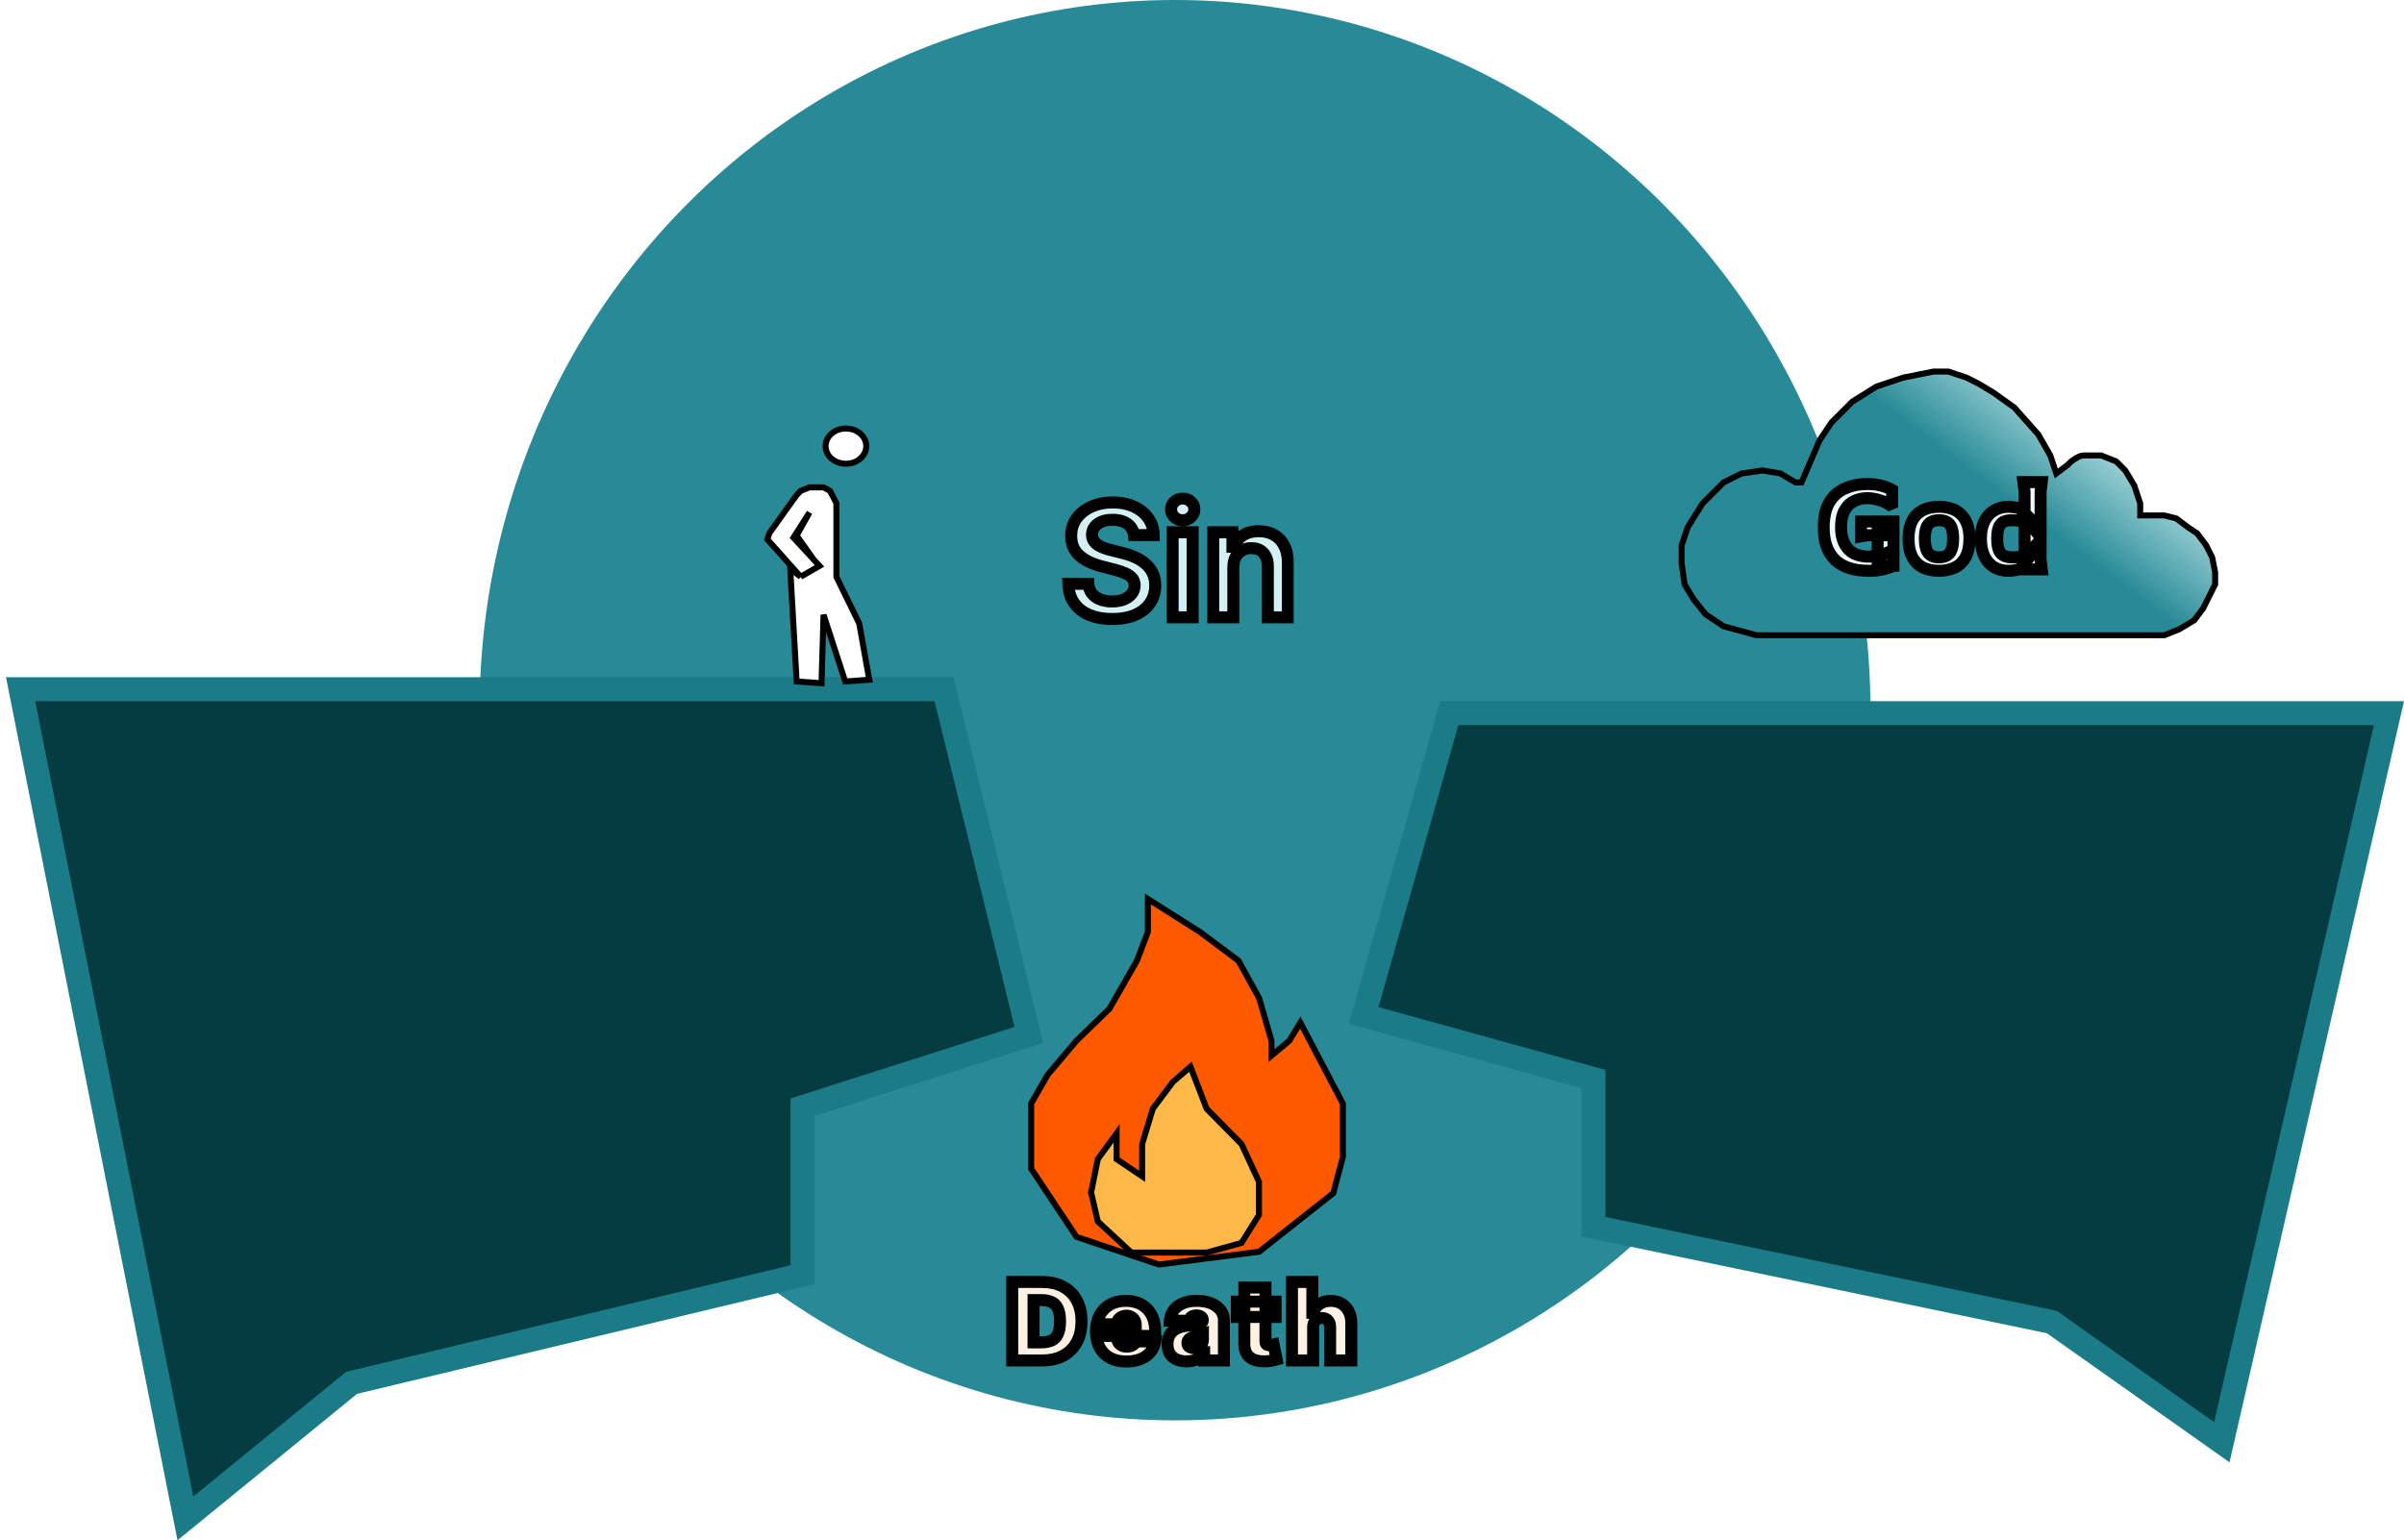
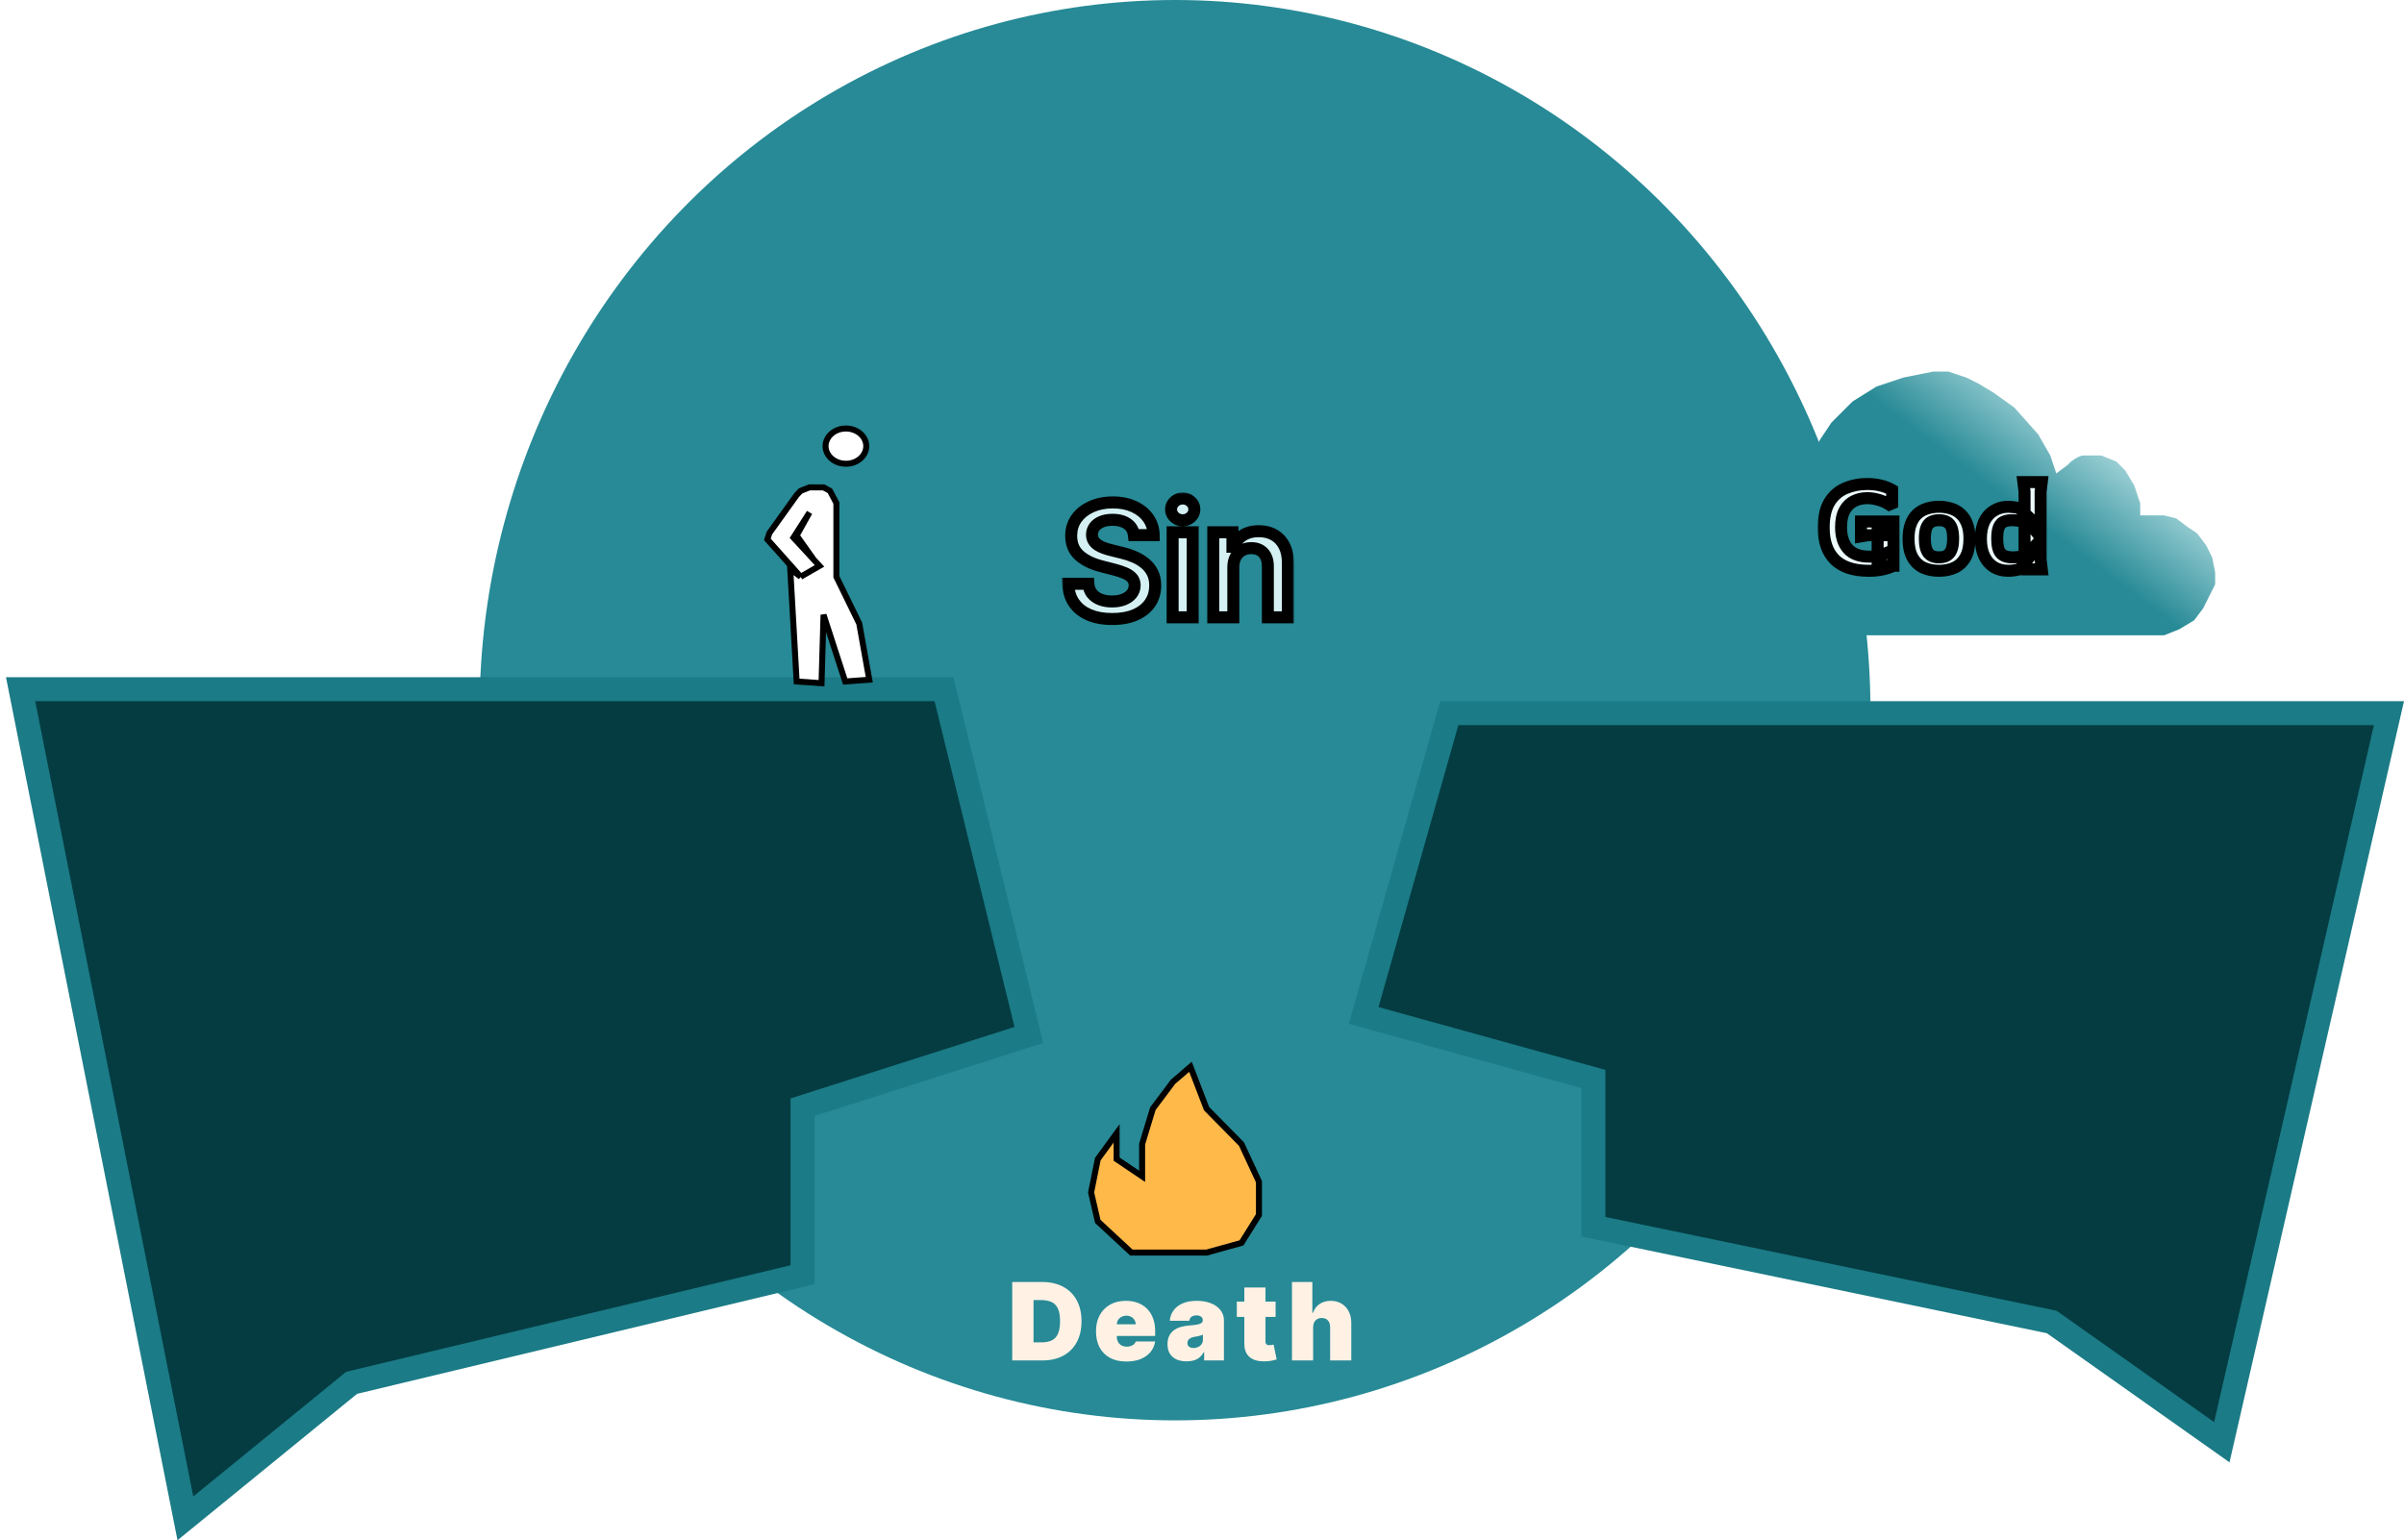
<svg xmlns="http://www.w3.org/2000/svg" width="401" height="257" viewBox="0 0 401 257" fill="none">
  <ellipse cx="196" cy="118.5" rx="116" ry="118.5" fill="#278A96" />
  <path d="M59.095 230.629L58.651 230.735L58.297 231.024L30.923 253.348L3.436 115H157.456L171.613 172.69L135.26 184.297L133.868 184.741V186.202V212.696L59.095 230.629Z" fill="#043C42" stroke="#1B7B86" stroke-width="4" />
  <path d="M341.83 220.499L342.238 220.584L342.578 220.824L370.611 240.644L398.49 119H241.748L227.472 169.432L264.327 179.633L265.793 180.038V181.56V204.69L341.83 220.499Z" fill="#043C42" stroke="#1B7B86" stroke-width="4" />
  <path d="M133.555 81.903L135.028 81.32H137.37L138.441 81.903L139.512 83.941V96.233L143.327 104.039L145 113.417L140.984 113.709L137.37 102.582L137.035 114L132.886 113.709L131.815 94.893L133.555 96.233L128 90L128.335 88.951L132.886 82.602L133.555 81.903Z" fill="white" />
  <path d="M133.555 96.233L128 90L128.335 88.951L132.886 82.602L133.555 81.903L135.028 81.32H137.37L138.441 81.903L139.512 83.941V96.233L143.327 104.039L145 113.417L140.984 113.709L137.37 102.582L137.035 114L132.886 113.709L131.815 94.893L133.555 96.233ZM133.555 96.233L136.701 94.427L135.734 93.378M135.734 93.378L132.35 89.708L135.028 85.514L132.886 89.359L135.734 93.378Z" stroke="black" />
  <path d="M144.5 74.44C144.5 76.007 143.04 77.38 141.104 77.38C139.168 77.38 137.708 76.007 137.708 74.44C137.708 72.873 139.168 71.5 141.104 71.5C143.04 71.5 144.5 72.873 144.5 74.44Z" fill="white" stroke="black" />
  <mask id="path-7-outside-1_205_103" maskUnits="userSpaceOnUse" x="177" y="82" width="39" height="23" fill="black">
    <rect fill="white" x="177" y="82" width="39" height="23" />
-     <path d="M189.141 89.289C189.055 88.483 188.692 87.855 188.052 87.406C187.418 86.956 186.593 86.731 185.577 86.731C184.863 86.731 184.251 86.839 183.74 87.055C183.229 87.27 182.838 87.562 182.567 87.932C182.297 88.301 182.158 88.723 182.152 89.197C182.152 89.591 182.241 89.932 182.42 90.222C182.604 90.511 182.854 90.757 183.168 90.96C183.482 91.157 183.829 91.323 184.211 91.459C184.593 91.594 184.977 91.708 185.365 91.8L187.138 92.244C187.852 92.41 188.538 92.635 189.197 92.918C189.862 93.201 190.455 93.558 190.979 93.989C191.508 94.419 191.927 94.94 192.234 95.549C192.542 96.158 192.696 96.872 192.696 97.691C192.696 98.799 192.413 99.775 191.847 100.618C191.28 101.455 190.462 102.111 189.391 102.585C188.326 103.052 187.036 103.286 185.522 103.286C184.051 103.286 182.774 103.058 181.69 102.603C180.613 102.147 179.77 101.483 179.161 100.609C178.557 99.735 178.231 98.67 178.182 97.414H181.552C181.601 98.073 181.804 98.621 182.161 99.058C182.518 99.495 182.983 99.821 183.555 100.036C184.134 100.252 184.78 100.359 185.494 100.359C186.239 100.359 186.892 100.249 187.452 100.027C188.018 99.799 188.461 99.485 188.781 99.085C189.101 98.679 189.264 98.205 189.271 97.663C189.264 97.171 189.12 96.765 188.837 96.445C188.554 96.118 188.156 95.847 187.646 95.632C187.141 95.41 186.55 95.213 185.873 95.041L183.722 94.487C182.164 94.087 180.933 93.481 180.028 92.668C179.13 91.85 178.68 90.763 178.68 89.409C178.68 88.295 178.982 87.319 179.585 86.482C180.195 85.645 181.022 84.996 182.069 84.534C183.115 84.066 184.3 83.832 185.624 83.832C186.965 83.832 188.141 84.066 189.151 84.534C190.166 84.996 190.963 85.639 191.542 86.464C192.121 87.282 192.419 88.224 192.438 89.289H189.141ZM195.602 103V88.818H198.944V103H195.602ZM197.282 86.805C196.753 86.805 196.298 86.63 195.916 86.279C195.534 85.922 195.344 85.494 195.344 84.996C195.344 84.491 195.534 84.063 195.916 83.712C196.298 83.355 196.753 83.177 197.282 83.177C197.818 83.177 198.273 83.355 198.649 83.712C199.031 84.063 199.221 84.491 199.221 84.996C199.221 85.494 199.031 85.922 198.649 86.279C198.273 86.63 197.818 86.805 197.282 86.805ZM205.724 94.69V103H202.381V88.818H205.576V91.228H205.742C206.068 90.434 206.589 89.803 207.303 89.335C208.023 88.867 208.912 88.633 209.971 88.633C210.95 88.633 211.802 88.843 212.528 89.261C213.261 89.68 213.827 90.286 214.227 91.08C214.634 91.874 214.834 92.838 214.827 93.97V103H211.485V94.487C211.485 93.539 211.239 92.798 210.746 92.262C210.26 91.727 209.586 91.459 208.724 91.459C208.14 91.459 207.62 91.588 207.164 91.847C206.715 92.099 206.361 92.465 206.102 92.945C205.85 93.425 205.724 94.007 205.724 94.69Z" />
  </mask>
  <path d="M189.141 89.289C189.055 88.483 188.692 87.855 188.052 87.406C187.418 86.956 186.593 86.731 185.577 86.731C184.863 86.731 184.251 86.839 183.74 87.055C183.229 87.27 182.838 87.562 182.567 87.932C182.297 88.301 182.158 88.723 182.152 89.197C182.152 89.591 182.241 89.932 182.42 90.222C182.604 90.511 182.854 90.757 183.168 90.96C183.482 91.157 183.829 91.323 184.211 91.459C184.593 91.594 184.977 91.708 185.365 91.8L187.138 92.244C187.852 92.41 188.538 92.635 189.197 92.918C189.862 93.201 190.455 93.558 190.979 93.989C191.508 94.419 191.927 94.94 192.234 95.549C192.542 96.158 192.696 96.872 192.696 97.691C192.696 98.799 192.413 99.775 191.847 100.618C191.28 101.455 190.462 102.111 189.391 102.585C188.326 103.052 187.036 103.286 185.522 103.286C184.051 103.286 182.774 103.058 181.69 102.603C180.613 102.147 179.77 101.483 179.161 100.609C178.557 99.735 178.231 98.67 178.182 97.414H181.552C181.601 98.073 181.804 98.621 182.161 99.058C182.518 99.495 182.983 99.821 183.555 100.036C184.134 100.252 184.78 100.359 185.494 100.359C186.239 100.359 186.892 100.249 187.452 100.027C188.018 99.799 188.461 99.485 188.781 99.085C189.101 98.679 189.264 98.205 189.271 97.663C189.264 97.171 189.12 96.765 188.837 96.445C188.554 96.118 188.156 95.847 187.646 95.632C187.141 95.41 186.55 95.213 185.873 95.041L183.722 94.487C182.164 94.087 180.933 93.481 180.028 92.668C179.13 91.85 178.68 90.763 178.68 89.409C178.68 88.295 178.982 87.319 179.585 86.482C180.195 85.645 181.022 84.996 182.069 84.534C183.115 84.066 184.3 83.832 185.624 83.832C186.965 83.832 188.141 84.066 189.151 84.534C190.166 84.996 190.963 85.639 191.542 86.464C192.121 87.282 192.419 88.224 192.438 89.289H189.141ZM195.602 103V88.818H198.944V103H195.602ZM197.282 86.805C196.753 86.805 196.298 86.63 195.916 86.279C195.534 85.922 195.344 85.494 195.344 84.996C195.344 84.491 195.534 84.063 195.916 83.712C196.298 83.355 196.753 83.177 197.282 83.177C197.818 83.177 198.273 83.355 198.649 83.712C199.031 84.063 199.221 84.491 199.221 84.996C199.221 85.494 199.031 85.922 198.649 86.279C198.273 86.63 197.818 86.805 197.282 86.805ZM205.724 94.69V103H202.381V88.818H205.576V91.228H205.742C206.068 90.434 206.589 89.803 207.303 89.335C208.023 88.867 208.912 88.633 209.971 88.633C210.95 88.633 211.802 88.843 212.528 89.261C213.261 89.68 213.827 90.286 214.227 91.08C214.634 91.874 214.834 92.838 214.827 93.97V103H211.485V94.487C211.485 93.539 211.239 92.798 210.746 92.262C210.26 91.727 209.586 91.459 208.724 91.459C208.14 91.459 207.62 91.588 207.164 91.847C206.715 92.099 206.361 92.465 206.102 92.945C205.85 93.425 205.724 94.007 205.724 94.69Z" fill="#D4F0F3" />
  <path d="M189.141 89.289L188.147 89.395L188.243 90.289H189.141V89.289ZM188.052 87.406L187.474 88.221L187.477 88.224L188.052 87.406ZM183.74 87.055L184.129 87.976L184.129 87.976L183.74 87.055ZM182.567 87.932L181.761 87.341L181.761 87.341L182.567 87.932ZM182.152 89.197L181.152 89.184V89.197H182.152ZM182.42 90.222L181.569 90.747L181.573 90.753L181.577 90.76L182.42 90.222ZM183.168 90.96L182.624 91.8L182.636 91.807L183.168 90.96ZM184.211 91.459L183.877 92.401L183.877 92.401L184.211 91.459ZM185.365 91.8L185.608 90.83L185.597 90.828L185.365 91.8ZM187.138 92.244L186.895 93.214L186.903 93.216L186.911 93.218L187.138 92.244ZM189.197 92.918L188.802 93.836L188.805 93.838L189.197 92.918ZM190.979 93.989L190.343 94.761L190.347 94.764L190.979 93.989ZM191.847 100.618L192.675 101.178L192.677 101.175L191.847 100.618ZM189.391 102.585L189.793 103.5L189.795 103.499L189.391 102.585ZM181.69 102.603L181.301 103.524L181.303 103.525L181.69 102.603ZM179.161 100.609L178.337 101.177L178.34 101.181L179.161 100.609ZM178.182 97.414V96.414H177.142L177.183 97.453L178.182 97.414ZM181.552 97.414L182.549 97.34L182.48 96.414H181.552V97.414ZM182.161 99.058L182.936 98.425L182.936 98.425L182.161 99.058ZM183.555 100.036L183.203 100.972L183.206 100.973L183.555 100.036ZM187.452 100.027L187.82 100.957L187.825 100.955L187.452 100.027ZM188.781 99.085L189.562 99.71L189.567 99.704L188.781 99.085ZM189.271 97.663L190.271 97.675L190.271 97.663L190.271 97.651L189.271 97.663ZM188.837 96.445L188.081 97.1L188.088 97.107L188.837 96.445ZM187.646 95.632L187.244 96.548L187.25 96.551L187.257 96.553L187.646 95.632ZM185.873 95.041L185.623 96.01L185.626 96.01L185.873 95.041ZM183.722 94.487L183.971 93.519L183.97 93.519L183.722 94.487ZM180.028 92.668L179.355 93.408L179.36 93.412L180.028 92.668ZM179.585 86.482L178.777 85.894L178.774 85.898L179.585 86.482ZM182.069 84.534L182.473 85.449L182.477 85.447L182.069 84.534ZM189.151 84.534L188.73 85.441L188.737 85.445L189.151 84.534ZM191.542 86.464L190.723 87.038L190.725 87.041L191.542 86.464ZM192.438 89.289V90.289H193.455L193.437 89.272L192.438 89.289ZM190.136 89.183C190.02 88.102 189.512 87.209 188.626 86.587L187.477 88.224C187.872 88.501 188.09 88.864 188.147 89.395L190.136 89.183ZM188.63 86.59C187.782 85.989 186.737 85.731 185.577 85.731V87.731C186.449 87.731 187.054 87.924 187.474 88.221L188.63 86.59ZM185.577 85.731C184.767 85.731 184.015 85.853 183.352 86.133L184.129 87.976C184.487 87.825 184.96 87.731 185.577 87.731V85.731ZM183.352 86.133C182.709 86.404 182.159 86.797 181.761 87.341L183.374 88.523C183.517 88.328 183.749 88.136 184.129 87.976L183.352 86.133ZM181.761 87.341C181.363 87.884 181.161 88.509 181.152 89.184L183.152 89.21C183.155 88.936 183.231 88.718 183.374 88.523L181.761 87.341ZM181.152 89.197C181.152 89.746 181.278 90.276 181.569 90.747L183.271 89.697C183.204 89.589 183.152 89.435 183.152 89.197H181.152ZM181.577 90.76C181.845 91.18 182.201 91.526 182.624 91.8L183.711 90.121C183.506 89.988 183.364 89.841 183.263 89.684L181.577 90.76ZM182.636 91.807C183.017 92.047 183.432 92.244 183.877 92.401L184.545 90.516C184.226 90.403 183.946 90.268 183.699 90.113L182.636 91.807ZM183.877 92.401C184.291 92.548 184.71 92.672 185.133 92.773L185.597 90.828C185.244 90.744 184.894 90.64 184.545 90.516L183.877 92.401ZM185.123 92.771L186.895 93.214L187.38 91.273L185.608 90.83L185.123 92.771ZM186.911 93.218C187.569 93.371 188.199 93.577 188.802 93.836L189.592 91.999C188.878 91.692 188.135 91.449 187.364 91.27L186.911 93.218ZM188.805 93.838C189.388 94.086 189.898 94.394 190.343 94.761L191.614 93.217C191.013 92.721 190.336 92.316 189.589 91.998L188.805 93.838ZM190.347 94.764C190.768 95.106 191.097 95.516 191.342 96L193.127 95.098C192.756 94.363 192.248 93.733 191.61 93.213L190.347 94.764ZM191.342 96C191.566 96.444 191.696 96.998 191.696 97.691H193.696C193.696 96.747 193.518 95.873 193.127 95.098L191.342 96ZM191.696 97.691C191.696 98.619 191.462 99.397 191.016 100.06L192.677 101.175C193.364 100.152 193.696 98.979 193.696 97.691H191.696ZM191.018 100.058C190.573 100.716 189.913 101.26 188.986 101.67L189.795 103.499C191.01 102.961 191.988 102.194 192.675 101.178L191.018 100.058ZM188.988 101.669C188.082 102.067 186.938 102.286 185.522 102.286V104.286C187.135 104.286 188.569 104.038 189.793 103.5L188.988 101.669ZM185.522 102.286C184.152 102.286 183.012 102.074 182.078 101.681L181.303 103.525C182.535 104.043 183.95 104.286 185.522 104.286V102.286ZM182.08 101.682C181.159 101.292 180.472 100.741 179.981 100.037L178.34 101.181C179.068 102.224 180.068 103.003 181.301 103.524L182.08 101.682ZM179.984 100.041C179.506 99.349 179.224 98.476 179.181 97.375L177.183 97.453C177.238 98.863 177.608 100.12 178.337 101.177L179.984 100.041ZM178.182 98.414H181.552V96.414H178.182V98.414ZM180.555 97.489C180.616 98.316 180.879 99.069 181.387 99.69L182.936 98.425C182.729 98.172 182.586 97.829 182.549 97.34L180.555 97.489ZM181.387 99.69C181.865 100.275 182.48 100.7 183.203 100.972L183.908 99.1C183.486 98.942 183.172 98.714 182.936 98.425L181.387 99.69ZM183.206 100.973C183.913 101.236 184.68 101.359 185.494 101.359V99.359C184.881 99.359 184.355 99.267 183.904 99.099L183.206 100.973ZM185.494 101.359C186.336 101.359 187.118 101.234 187.82 100.957L187.084 99.097C186.665 99.263 186.142 99.359 185.494 99.359V101.359ZM187.825 100.955C188.52 100.675 189.116 100.268 189.562 99.71L188 98.46C187.807 98.703 187.516 98.923 187.079 99.099L187.825 100.955ZM189.567 99.704C190.03 99.116 190.262 98.426 190.271 97.675L188.271 97.652C188.267 97.984 188.173 98.242 187.996 98.466L189.567 99.704ZM190.271 97.651C190.262 96.957 190.052 96.309 189.586 95.782L188.088 97.107C188.188 97.221 188.267 97.385 188.271 97.676L190.271 97.651ZM189.592 95.789C189.184 95.319 188.647 94.969 188.034 94.711L187.257 96.553C187.666 96.726 187.923 96.917 188.081 97.1L189.592 95.789ZM188.048 94.716C187.481 94.468 186.836 94.255 186.12 94.072L185.626 96.01C186.263 96.172 186.8 96.353 187.244 96.548L188.048 94.716ZM186.122 94.073L183.971 93.519L183.472 95.456L185.623 96.01L186.122 94.073ZM183.97 93.519C182.521 93.146 181.449 92.6 180.697 91.924L179.36 93.412C180.417 94.361 181.808 95.028 183.473 95.456L183.97 93.519ZM180.702 91.929C180.036 91.323 179.68 90.517 179.68 89.409H177.68C177.68 91.009 178.223 92.377 179.355 93.408L180.702 91.929ZM179.68 89.409C179.68 88.487 179.926 87.72 180.397 87.067L178.774 85.898C178.038 86.919 177.68 88.103 177.68 89.409H179.68ZM180.394 87.071C180.889 86.391 181.57 85.847 182.473 85.449L181.665 83.619C180.475 84.144 179.501 84.899 178.777 85.894L180.394 87.071ZM182.477 85.447C183.377 85.045 184.419 84.832 185.624 84.832V82.832C184.181 82.832 182.854 83.088 181.661 83.621L182.477 85.447ZM185.624 84.832C186.85 84.832 187.877 85.046 188.73 85.441L189.571 83.627C188.405 83.087 187.081 82.832 185.624 82.832V84.832ZM188.737 85.445C189.608 85.84 190.258 86.375 190.723 87.038L192.361 85.889C191.669 84.903 190.725 84.151 189.564 83.624L188.737 85.445ZM190.725 87.041C191.181 87.685 191.422 88.429 191.438 89.306L193.437 89.272C193.416 88.019 193.06 86.88 192.359 85.887L190.725 87.041ZM192.438 88.289H189.141V90.289H192.438V88.289ZM195.602 103H194.602V104H195.602V103ZM195.602 88.818V87.818H194.602V88.818H195.602ZM198.944 88.818H199.944V87.818H198.944V88.818ZM198.944 103V104H199.944V103H198.944ZM195.916 86.279L195.233 87.009L195.239 87.015L195.916 86.279ZM195.916 83.712L196.593 84.449L196.599 84.443L195.916 83.712ZM198.649 83.712L197.96 84.437L197.966 84.443L197.972 84.448L198.649 83.712ZM198.649 86.279L199.332 87.01L199.332 87.009L198.649 86.279ZM196.602 103V88.818H194.602V103H196.602ZM195.602 89.818H198.944V87.818H195.602V89.818ZM197.944 88.818V103H199.944V88.818H197.944ZM198.944 102H195.602V104H198.944V102ZM197.282 85.805C196.998 85.805 196.786 85.72 196.593 85.543L195.239 87.015C195.81 87.54 196.508 87.805 197.282 87.805V85.805ZM196.599 85.549C196.409 85.371 196.344 85.203 196.344 84.996H194.344C194.344 85.786 194.66 86.474 195.233 87.009L196.599 85.549ZM196.344 84.996C196.344 84.779 196.411 84.616 196.593 84.448L195.239 82.976C194.658 83.511 194.344 84.203 194.344 84.996H196.344ZM196.599 84.443C196.793 84.261 197.003 84.177 197.282 84.177V82.177C196.503 82.177 195.802 82.449 195.233 82.982L196.599 84.443ZM197.282 84.177C197.571 84.177 197.777 84.263 197.96 84.437L199.338 82.988C198.77 82.447 198.065 82.177 197.282 82.177V84.177ZM197.972 84.448C198.154 84.616 198.221 84.779 198.221 84.996H200.221C200.221 84.203 199.907 83.511 199.326 82.976L197.972 84.448ZM198.221 84.996C198.221 85.203 198.156 85.371 197.966 85.549L199.332 87.009C199.905 86.474 200.221 85.786 200.221 84.996H198.221ZM197.966 85.549C197.784 85.718 197.576 85.805 197.282 85.805V87.805C198.06 87.805 198.763 87.542 199.332 87.01L197.966 85.549ZM205.724 103V104H206.724V103H205.724ZM202.381 103H201.381V104H202.381V103ZM202.381 88.818V87.818H201.381V88.818H202.381ZM205.576 88.818H206.576V87.818H205.576V88.818ZM205.576 91.228H204.576V92.228H205.576V91.228ZM205.742 91.228V92.228H206.412L206.667 91.608L205.742 91.228ZM207.303 89.335L206.758 88.497L206.755 88.499L207.303 89.335ZM212.528 89.261L212.029 90.128L212.032 90.13L212.528 89.261ZM214.227 91.08L213.334 91.53L213.337 91.536L214.227 91.08ZM214.827 93.97L213.827 93.965V93.97H214.827ZM214.827 103V104H215.827V103H214.827ZM211.485 103H210.485V104H211.485V103ZM210.746 92.262L210.006 92.934L210.01 92.939L210.746 92.262ZM207.164 91.847L207.654 92.719L207.658 92.716L207.164 91.847ZM206.102 92.945L205.222 92.471L205.217 92.48L206.102 92.945ZM204.724 94.69V103H206.724V94.69H204.724ZM205.724 102H202.381V104H205.724V102ZM203.381 103V88.818H201.381V103H203.381ZM202.381 89.818H205.576V87.818H202.381V89.818ZM204.576 88.818V91.228H206.576V88.818H204.576ZM205.576 92.228H205.742V90.228H205.576V92.228ZM206.667 91.608C206.917 90.999 207.306 90.528 207.851 90.172L206.755 88.499C205.871 89.078 205.22 89.868 204.817 90.848L206.667 91.608ZM207.847 90.174C208.371 89.834 209.06 89.633 209.971 89.633V87.633C208.764 87.633 207.674 87.901 206.758 88.497L207.847 90.174ZM209.971 89.633C210.804 89.633 211.478 89.81 212.029 90.128L213.028 88.395C212.126 87.875 211.095 87.633 209.971 87.633V89.633ZM212.032 90.13C212.585 90.445 213.017 90.902 213.334 91.53L215.12 90.63C214.637 89.671 213.937 88.915 213.025 88.393L212.032 90.13ZM213.337 91.536C213.653 92.154 213.833 92.95 213.827 93.965L215.827 93.976C215.834 92.725 215.614 91.595 215.118 90.625L213.337 91.536ZM213.827 93.97V103H215.827V93.97H213.827ZM214.827 102H211.485V104H214.827V102ZM212.485 103V94.487H210.485V103H212.485ZM212.485 94.487C212.485 93.367 212.191 92.356 211.483 91.585L210.01 92.939C210.287 93.24 210.485 93.712 210.485 94.487H212.485ZM211.487 91.59C210.775 90.806 209.809 90.459 208.724 90.459V92.459C209.363 92.459 209.746 92.647 210.006 92.934L211.487 91.59ZM208.724 90.459C207.987 90.459 207.293 90.623 206.67 90.977L207.658 92.716C207.946 92.553 208.292 92.459 208.724 92.459V90.459ZM206.674 90.975C206.05 91.325 205.565 91.834 205.222 92.471L206.983 93.419C207.157 93.096 207.38 92.873 207.654 92.719L206.674 90.975ZM205.217 92.48C204.872 93.136 204.724 93.886 204.724 94.69H206.724C206.724 94.128 206.828 93.715 206.987 93.411L205.217 92.48Z" fill="black" mask="url(#path-7-outside-1_205_103)" />
-   <path d="M191.471 155.513V150L200.176 155.513L206.59 160.315L210.026 166.539L212.088 173.653V176.143L215.066 173.653L216.899 170.63L224 184.146V193.038L222.396 199.085L210.026 208.866L193.304 211L179.559 206.376L172 194.994V184.146L174.749 179.344L179.559 173.653L185.057 168.318L189.639 160.315L191.471 155.513Z" fill="#FF5900" stroke="black" />
  <path d="M183.12 203.803L188.72 209H192.304H197.456H201.264L207.088 207.387L210 202.728V197.173L207.088 190.902L201.264 184.988L198.576 178L195.664 180.509L192.304 184.988L190.512 190.902V196.277L186.256 193.41V189.11L183.12 193.41L182 198.965L183.12 203.803Z" fill="#FFB949" stroke="black" />
  <mask id="path-11-outside-2_205_103" maskUnits="userSpaceOnUse" x="167" y="212" width="60" height="17" fill="black">
    <rect fill="white" x="167" y="212" width="60" height="17" />
    <path d="M173.881 227H168.844V213.909H173.83C175.176 213.909 176.339 214.171 177.32 214.695C178.304 215.215 179.063 215.965 179.595 216.945C180.132 217.921 180.401 219.091 180.401 220.455C180.401 221.818 180.134 222.99 179.602 223.97C179.069 224.946 178.315 225.696 177.339 226.22C176.363 226.74 175.21 227 173.881 227ZM172.398 223.983H173.753C174.401 223.983 174.952 223.879 175.408 223.67C175.869 223.461 176.218 223.101 176.457 222.589C176.7 222.078 176.821 221.366 176.821 220.455C176.821 219.543 176.697 218.831 176.45 218.32C176.207 217.808 175.849 217.448 175.376 217.239C174.908 217.031 174.332 216.926 173.651 216.926H172.398V223.983ZM187.881 227.179C186.832 227.179 185.929 226.979 185.17 226.578C184.416 226.173 183.834 225.594 183.425 224.839C183.021 224.081 182.818 223.173 182.818 222.116C182.818 221.102 183.023 220.216 183.432 219.457C183.841 218.699 184.418 218.109 185.164 217.687C185.91 217.265 186.79 217.054 187.804 217.054C188.545 217.054 189.217 217.169 189.817 217.399C190.418 217.629 190.932 217.964 191.358 218.403C191.784 218.837 192.112 219.366 192.342 219.988C192.572 220.61 192.687 221.311 192.687 222.091V222.909H183.918V220.966H189.44C189.436 220.685 189.364 220.437 189.223 220.224C189.087 220.007 188.901 219.839 188.667 219.719C188.437 219.596 188.175 219.534 187.881 219.534C187.595 219.534 187.333 219.596 187.094 219.719C186.856 219.839 186.664 220.005 186.519 220.218C186.378 220.431 186.304 220.68 186.295 220.966V223.062C186.295 223.378 186.361 223.659 186.494 223.906C186.626 224.153 186.815 224.347 187.062 224.488C187.31 224.629 187.608 224.699 187.957 224.699C188.2 224.699 188.422 224.665 188.622 224.597C188.827 224.528 189.001 224.43 189.146 224.303C189.291 224.17 189.398 224.013 189.466 223.83H192.687C192.577 224.511 192.315 225.104 191.901 225.607C191.488 226.105 190.94 226.493 190.258 226.77C189.581 227.043 188.788 227.179 187.881 227.179ZM197.943 227.153C197.317 227.153 196.763 227.051 196.281 226.847C195.804 226.638 195.429 226.322 195.156 225.901C194.883 225.479 194.747 224.942 194.747 224.29C194.747 223.753 194.839 223.295 195.022 222.915C195.205 222.532 195.461 222.219 195.789 221.976C196.117 221.733 196.498 221.548 196.933 221.42C197.372 221.292 197.845 221.209 198.352 221.17C198.902 221.128 199.343 221.077 199.675 221.017C200.012 220.953 200.255 220.866 200.404 220.755C200.553 220.64 200.628 220.489 200.628 220.301V220.276C200.628 220.02 200.53 219.824 200.334 219.688C200.138 219.551 199.886 219.483 199.579 219.483C199.243 219.483 198.968 219.558 198.755 219.707C198.546 219.852 198.42 220.075 198.378 220.378H195.131C195.173 219.781 195.363 219.232 195.699 218.729C196.04 218.222 196.537 217.817 197.189 217.514C197.841 217.207 198.655 217.054 199.631 217.054C200.334 217.054 200.964 217.137 201.523 217.303C202.081 217.465 202.556 217.693 202.948 217.987C203.34 218.277 203.638 218.618 203.843 219.01C204.052 219.398 204.156 219.82 204.156 220.276V227H200.858V225.619H200.781C200.585 225.986 200.346 226.282 200.065 226.508C199.788 226.734 199.471 226.898 199.113 227C198.759 227.102 198.369 227.153 197.943 227.153ZM199.094 224.929C199.362 224.929 199.613 224.874 199.848 224.763C200.086 224.652 200.28 224.492 200.43 224.283C200.579 224.075 200.653 223.821 200.653 223.523V222.705C200.56 222.743 200.459 222.779 200.353 222.813C200.251 222.847 200.14 222.879 200.02 222.909C199.905 222.939 199.782 222.967 199.65 222.992C199.522 223.018 199.388 223.041 199.247 223.062C198.974 223.105 198.751 223.175 198.576 223.273C198.405 223.367 198.278 223.484 198.192 223.625C198.111 223.761 198.071 223.915 198.071 224.085C198.071 224.358 198.167 224.567 198.359 224.712C198.55 224.857 198.795 224.929 199.094 224.929ZM212.777 217.182V219.739H206.308V217.182H212.777ZM207.561 214.83H211.09V223.842C211.09 223.979 211.113 224.094 211.16 224.188C211.207 224.277 211.279 224.345 211.377 224.392C211.475 224.435 211.601 224.456 211.754 224.456C211.861 224.456 211.984 224.443 212.125 224.418C212.27 224.392 212.377 224.371 212.445 224.354L212.956 226.834C212.798 226.881 212.573 226.938 212.279 227.006C211.989 227.075 211.644 227.119 211.243 227.141C210.433 227.183 209.754 227.1 209.204 226.891C208.654 226.678 208.241 226.344 207.964 225.888C207.687 225.432 207.553 224.861 207.561 224.175V214.83ZM219.036 221.477V227H215.508V213.909H218.908V219.048H219.011C219.232 218.422 219.601 217.934 220.117 217.585C220.632 217.231 221.252 217.054 221.977 217.054C222.671 217.054 223.274 217.212 223.786 217.527C224.301 217.842 224.7 218.277 224.981 218.831C225.266 219.385 225.407 220.02 225.403 220.736V227H221.874V221.477C221.879 220.991 221.757 220.61 221.51 220.333C221.267 220.056 220.92 219.918 220.468 219.918C220.183 219.918 219.931 219.982 219.714 220.109C219.501 220.233 219.335 220.412 219.215 220.646C219.1 220.876 219.041 221.153 219.036 221.477Z" />
  </mask>
  <path d="M173.881 227H168.844V213.909H173.83C175.176 213.909 176.339 214.171 177.32 214.695C178.304 215.215 179.063 215.965 179.595 216.945C180.132 217.921 180.401 219.091 180.401 220.455C180.401 221.818 180.134 222.99 179.602 223.97C179.069 224.946 178.315 225.696 177.339 226.22C176.363 226.74 175.21 227 173.881 227ZM172.398 223.983H173.753C174.401 223.983 174.952 223.879 175.408 223.67C175.869 223.461 176.218 223.101 176.457 222.589C176.7 222.078 176.821 221.366 176.821 220.455C176.821 219.543 176.697 218.831 176.45 218.32C176.207 217.808 175.849 217.448 175.376 217.239C174.908 217.031 174.332 216.926 173.651 216.926H172.398V223.983ZM187.881 227.179C186.832 227.179 185.929 226.979 185.17 226.578C184.416 226.173 183.834 225.594 183.425 224.839C183.021 224.081 182.818 223.173 182.818 222.116C182.818 221.102 183.023 220.216 183.432 219.457C183.841 218.699 184.418 218.109 185.164 217.687C185.91 217.265 186.79 217.054 187.804 217.054C188.545 217.054 189.217 217.169 189.817 217.399C190.418 217.629 190.932 217.964 191.358 218.403C191.784 218.837 192.112 219.366 192.342 219.988C192.572 220.61 192.687 221.311 192.687 222.091V222.909H183.918V220.966H189.44C189.436 220.685 189.364 220.437 189.223 220.224C189.087 220.007 188.901 219.839 188.667 219.719C188.437 219.596 188.175 219.534 187.881 219.534C187.595 219.534 187.333 219.596 187.094 219.719C186.856 219.839 186.664 220.005 186.519 220.218C186.378 220.431 186.304 220.68 186.295 220.966V223.062C186.295 223.378 186.361 223.659 186.494 223.906C186.626 224.153 186.815 224.347 187.062 224.488C187.31 224.629 187.608 224.699 187.957 224.699C188.2 224.699 188.422 224.665 188.622 224.597C188.827 224.528 189.001 224.43 189.146 224.303C189.291 224.17 189.398 224.013 189.466 223.83H192.687C192.577 224.511 192.315 225.104 191.901 225.607C191.488 226.105 190.94 226.493 190.258 226.77C189.581 227.043 188.788 227.179 187.881 227.179ZM197.943 227.153C197.317 227.153 196.763 227.051 196.281 226.847C195.804 226.638 195.429 226.322 195.156 225.901C194.883 225.479 194.747 224.942 194.747 224.29C194.747 223.753 194.839 223.295 195.022 222.915C195.205 222.532 195.461 222.219 195.789 221.976C196.117 221.733 196.498 221.548 196.933 221.42C197.372 221.292 197.845 221.209 198.352 221.17C198.902 221.128 199.343 221.077 199.675 221.017C200.012 220.953 200.255 220.866 200.404 220.755C200.553 220.64 200.628 220.489 200.628 220.301V220.276C200.628 220.02 200.53 219.824 200.334 219.688C200.138 219.551 199.886 219.483 199.579 219.483C199.243 219.483 198.968 219.558 198.755 219.707C198.546 219.852 198.42 220.075 198.378 220.378H195.131C195.173 219.781 195.363 219.232 195.699 218.729C196.04 218.222 196.537 217.817 197.189 217.514C197.841 217.207 198.655 217.054 199.631 217.054C200.334 217.054 200.964 217.137 201.523 217.303C202.081 217.465 202.556 217.693 202.948 217.987C203.34 218.277 203.638 218.618 203.843 219.01C204.052 219.398 204.156 219.82 204.156 220.276V227H200.858V225.619H200.781C200.585 225.986 200.346 226.282 200.065 226.508C199.788 226.734 199.471 226.898 199.113 227C198.759 227.102 198.369 227.153 197.943 227.153ZM199.094 224.929C199.362 224.929 199.613 224.874 199.848 224.763C200.086 224.652 200.28 224.492 200.43 224.283C200.579 224.075 200.653 223.821 200.653 223.523V222.705C200.56 222.743 200.459 222.779 200.353 222.813C200.251 222.847 200.14 222.879 200.02 222.909C199.905 222.939 199.782 222.967 199.65 222.992C199.522 223.018 199.388 223.041 199.247 223.062C198.974 223.105 198.751 223.175 198.576 223.273C198.405 223.367 198.278 223.484 198.192 223.625C198.111 223.761 198.071 223.915 198.071 224.085C198.071 224.358 198.167 224.567 198.359 224.712C198.55 224.857 198.795 224.929 199.094 224.929ZM212.777 217.182V219.739H206.308V217.182H212.777ZM207.561 214.83H211.09V223.842C211.09 223.979 211.113 224.094 211.16 224.188C211.207 224.277 211.279 224.345 211.377 224.392C211.475 224.435 211.601 224.456 211.754 224.456C211.861 224.456 211.984 224.443 212.125 224.418C212.27 224.392 212.377 224.371 212.445 224.354L212.956 226.834C212.798 226.881 212.573 226.938 212.279 227.006C211.989 227.075 211.644 227.119 211.243 227.141C210.433 227.183 209.754 227.1 209.204 226.891C208.654 226.678 208.241 226.344 207.964 225.888C207.687 225.432 207.553 224.861 207.561 224.175V214.83ZM219.036 221.477V227H215.508V213.909H218.908V219.048H219.011C219.232 218.422 219.601 217.934 220.117 217.585C220.632 217.231 221.252 217.054 221.977 217.054C222.671 217.054 223.274 217.212 223.786 217.527C224.301 217.842 224.7 218.277 224.981 218.831C225.266 219.385 225.407 220.02 225.403 220.736V227H221.874V221.477C221.879 220.991 221.757 220.61 221.51 220.333C221.267 220.056 220.92 219.918 220.468 219.918C220.183 219.918 219.931 219.982 219.714 220.109C219.501 220.233 219.335 220.412 219.215 220.646C219.1 220.876 219.041 221.153 219.036 221.477Z" fill="#FFF2E5" />
-   <path d="M168.844 227H167.844V228H168.844V227ZM168.844 213.909V212.909H167.844V213.909H168.844ZM177.32 214.695L176.848 215.577L176.853 215.58L177.32 214.695ZM179.595 216.945L178.717 217.423L178.719 217.427L179.595 216.945ZM179.602 223.97L180.479 224.449L180.48 224.448L179.602 223.97ZM177.339 226.22L177.809 227.103L177.812 227.101L177.339 226.22ZM172.398 223.983H171.398V224.983H172.398V223.983ZM175.408 223.67L174.995 222.759L174.992 222.761L175.408 223.67ZM176.457 222.589L175.553 222.16L175.55 222.167L176.457 222.589ZM176.45 218.32L175.547 218.749L175.55 218.755L176.45 218.32ZM175.376 217.239L174.97 218.153L174.973 218.154L175.376 217.239ZM172.398 216.926V215.926H171.398V216.926H172.398ZM173.881 226H168.844V228H173.881V226ZM169.844 227V213.909H167.844V227H169.844ZM168.844 214.909H173.83V212.909H168.844V214.909ZM173.83 214.909C175.046 214.909 176.041 215.145 176.848 215.577L177.791 213.813C176.638 213.197 175.306 212.909 173.83 212.909V214.909ZM176.853 215.58C177.662 216.007 178.278 216.616 178.717 217.423L180.474 216.468C179.847 215.315 178.946 214.423 177.787 213.811L176.853 215.58ZM178.719 217.427C179.158 218.226 179.401 219.222 179.401 220.455H181.401C181.401 218.96 181.106 217.616 180.471 216.463L178.719 217.427ZM179.401 220.455C179.401 221.688 179.16 222.688 178.723 223.493L180.48 224.448C181.108 223.292 181.401 221.948 181.401 220.455H179.401ZM178.724 223.491C178.284 224.297 177.67 224.907 176.866 225.339L177.812 227.101C178.959 226.485 179.854 225.595 180.479 224.449L178.724 223.491ZM176.869 225.338C176.064 225.766 175.079 226 173.881 226V228C175.341 228 176.662 227.714 177.809 227.103L176.869 225.338ZM172.398 224.983H173.753V222.983H172.398V224.983ZM173.753 224.983C174.504 224.983 175.206 224.862 175.825 224.579L174.992 222.761C174.699 222.895 174.297 222.983 173.753 222.983V224.983ZM175.822 224.58C176.525 224.261 177.036 223.713 177.363 223.012L175.55 222.167C175.4 222.489 175.213 222.66 174.995 222.759L175.822 224.58ZM177.36 223.019C177.694 222.316 177.821 221.434 177.821 220.455H175.821C175.821 221.298 175.705 221.841 175.553 222.16L177.36 223.019ZM177.821 220.455C177.821 219.473 177.691 218.589 177.351 217.884L175.55 218.755C175.704 219.073 175.821 219.612 175.821 220.455H177.821ZM177.354 217.891C177.018 217.185 176.494 216.64 175.78 216.325L174.973 218.154C175.205 218.257 175.396 218.432 175.547 218.749L177.354 217.891ZM175.783 216.326C175.152 216.045 174.429 215.926 173.651 215.926V217.926C174.236 217.926 174.664 218.017 174.97 218.153L175.783 216.326ZM173.651 215.926H172.398V217.926H173.651V215.926ZM171.398 216.926V223.983H173.398V216.926H171.398ZM185.17 226.578L184.697 227.459L184.703 227.462L185.17 226.578ZM183.425 224.839L182.543 225.31L182.546 225.316L183.425 224.839ZM183.432 219.457L184.312 219.932L184.312 219.932L183.432 219.457ZM185.164 217.687L185.656 218.557L185.656 218.557L185.164 217.687ZM189.817 217.399L190.175 216.465L190.175 216.465L189.817 217.399ZM191.358 218.403L190.64 219.099L190.644 219.103L191.358 218.403ZM192.342 219.988L191.404 220.335L191.404 220.335L192.342 219.988ZM192.687 222.909V223.909H193.687V222.909H192.687ZM183.918 222.909H182.918V223.909H183.918V222.909ZM183.918 220.966V219.966H182.918V220.966H183.918ZM189.44 220.966V221.966H190.456L190.44 220.951L189.44 220.966ZM189.223 220.224L188.376 220.756L188.382 220.766L188.388 220.775L189.223 220.224ZM188.667 219.719L188.194 220.6L188.203 220.606L188.213 220.611L188.667 219.719ZM187.094 219.719L187.542 220.614L187.548 220.611L187.554 220.607L187.094 219.719ZM186.519 220.218L185.692 219.656L185.684 219.667L186.519 220.218ZM186.295 220.966L185.296 220.936L185.295 220.951V220.966H186.295ZM186.494 223.906L185.612 224.378L185.612 224.378L186.494 223.906ZM187.062 224.488L186.568 225.357L186.568 225.357L187.062 224.488ZM188.622 224.597L188.306 223.648L188.3 223.65L188.622 224.597ZM189.146 224.303L189.808 225.052L189.814 225.047L189.82 225.042L189.146 224.303ZM189.466 223.83V222.83H188.771L188.529 223.481L189.466 223.83ZM192.687 223.83L193.674 223.99L193.863 222.83H192.687V223.83ZM191.901 225.607L192.671 226.245L192.674 226.242L191.901 225.607ZM190.258 226.77L190.632 227.698L190.635 227.696L190.258 226.77ZM187.881 226.179C186.959 226.179 186.223 226.003 185.637 225.694L184.703 227.462C185.634 227.954 186.705 228.179 187.881 228.179V226.179ZM185.643 225.697C185.061 225.385 184.621 224.946 184.304 224.363L182.546 225.316C183.048 226.242 183.771 226.962 184.697 227.459L185.643 225.697ZM184.308 224.369C183.996 223.785 183.818 223.046 183.818 222.116H181.818C181.818 223.3 182.045 224.377 182.543 225.31L184.308 224.369ZM183.818 222.116C183.818 221.239 183.994 220.521 184.312 219.932L182.552 218.983C182.051 219.911 181.818 220.966 181.818 222.116H183.818ZM184.312 219.932C184.632 219.338 185.076 218.886 185.656 218.557L184.672 216.816C183.761 217.332 183.05 218.059 182.552 218.983L184.312 219.932ZM185.656 218.557C186.226 218.235 186.93 218.054 187.804 218.054V216.054C186.649 216.054 185.593 216.295 184.672 216.816L185.656 218.557ZM187.804 218.054C188.442 218.054 188.989 218.153 189.46 218.333L190.175 216.465C189.444 216.185 188.649 216.054 187.804 216.054V218.054ZM189.46 218.333C189.932 218.514 190.321 218.77 190.64 219.099L192.075 217.706C191.543 217.158 190.904 216.745 190.175 216.465L189.46 218.333ZM190.644 219.103C190.963 219.428 191.219 219.833 191.404 220.335L193.28 219.641C193.006 218.899 192.605 218.247 192.072 217.703L190.644 219.103ZM191.404 220.335C191.587 220.828 191.687 221.409 191.687 222.091H193.687C193.687 221.213 193.558 220.392 193.28 219.641L191.404 220.335ZM191.687 222.091V222.909H193.687V222.091H191.687ZM192.687 221.909H183.918V223.909H192.687V221.909ZM184.918 222.909V220.966H182.918V222.909H184.918ZM183.918 221.966H189.44V219.966H183.918V221.966ZM190.44 220.951C190.433 220.499 190.314 220.062 190.058 219.674L188.388 220.775C188.413 220.813 188.439 220.87 188.44 220.981L190.44 220.951ZM190.07 219.693C189.835 219.318 189.512 219.028 189.121 218.828L188.213 220.611C188.291 220.65 188.338 220.696 188.376 220.756L190.07 219.693ZM189.14 218.838C188.747 218.627 188.319 218.534 187.881 218.534V220.534C188.031 220.534 188.127 220.564 188.194 220.6L189.14 218.838ZM187.881 218.534C187.445 218.534 187.024 218.63 186.635 218.831L187.554 220.607C187.642 220.562 187.745 220.534 187.881 220.534V218.534ZM186.647 218.825C186.261 219.018 185.937 219.296 185.692 219.656L187.346 220.78C187.391 220.714 187.45 220.66 187.542 220.614L186.647 218.825ZM185.684 219.667C185.43 220.053 185.309 220.488 185.296 220.936L187.295 220.996C187.299 220.873 187.327 220.809 187.354 220.769L185.684 219.667ZM185.295 220.966V223.062H187.295V220.966H185.295ZM185.295 223.062C185.295 223.521 185.393 223.968 185.612 224.378L187.375 223.435C187.33 223.35 187.295 223.234 187.295 223.062H185.295ZM185.612 224.378C185.834 224.794 186.159 225.125 186.568 225.357L187.557 223.619C187.471 223.57 187.417 223.513 187.375 223.435L185.612 224.378ZM186.568 225.357C186.997 225.601 187.474 225.699 187.957 225.699V223.699C187.742 223.699 187.623 223.656 187.557 223.619L186.568 225.357ZM187.957 225.699C188.294 225.699 188.626 225.652 188.944 225.543L188.3 223.65C188.217 223.678 188.107 223.699 187.957 223.699V225.699ZM188.938 225.545C189.255 225.44 189.551 225.279 189.808 225.052L188.485 223.553C188.451 223.582 188.398 223.617 188.306 223.648L188.938 225.545ZM189.82 225.042C190.082 224.802 190.279 224.511 190.403 224.178L188.529 223.481C188.516 223.514 188.5 223.538 188.472 223.564L189.82 225.042ZM189.466 224.83H192.687V222.83H189.466V224.83ZM191.7 223.669C191.616 224.188 191.423 224.614 191.129 224.972L192.674 226.242C193.206 225.594 193.537 224.835 193.674 223.99L191.7 223.669ZM191.131 224.968C190.837 225.323 190.432 225.62 189.882 225.843L190.635 227.696C191.448 227.366 192.139 226.887 192.671 226.245L191.131 224.968ZM189.885 225.842C189.351 226.057 188.69 226.179 187.881 226.179V228.179C188.886 228.179 189.811 228.028 190.632 227.698L189.885 225.842ZM196.281 226.847L195.88 227.763L195.89 227.767L196.281 226.847ZM195.156 225.901L194.316 226.443L194.316 226.443L195.156 225.901ZM195.022 222.915L195.922 223.351L195.924 223.347L195.022 222.915ZM195.789 221.976L196.384 222.78L196.384 222.78L195.789 221.976ZM196.933 221.42L196.653 220.46L196.651 220.46L196.933 221.42ZM198.352 221.17L198.428 222.168L198.429 222.167L198.352 221.17ZM199.675 221.017L199.852 222.001L199.862 221.999L199.675 221.017ZM200.404 220.755L201 221.558L201.008 221.552L201.015 221.547L200.404 220.755ZM200.334 219.688L199.763 220.508L199.763 220.508L200.334 219.688ZM198.755 219.707L199.325 220.528L199.328 220.526L198.755 219.707ZM198.378 220.378V221.378H199.247L199.368 220.517L198.378 220.378ZM195.131 220.378L194.133 220.307L194.057 221.378H195.131V220.378ZM195.699 218.729L194.87 218.171L194.868 218.172L195.699 218.729ZM197.189 217.514L197.61 218.421L197.615 218.419L197.189 217.514ZM201.523 217.303L201.237 218.262L201.244 218.264L201.523 217.303ZM202.948 217.987L202.348 218.787L202.354 218.791L202.948 217.987ZM203.843 219.01L202.956 219.473L202.962 219.484L203.843 219.01ZM204.156 227V228H205.156V227H204.156ZM200.858 227H199.858V228H200.858V227ZM200.858 225.619H201.858V224.619H200.858V225.619ZM200.781 225.619V224.619H200.182L199.899 225.148L200.781 225.619ZM200.065 226.508L199.439 225.728L199.433 225.733L200.065 226.508ZM199.113 227L198.838 226.038L198.835 226.039L199.113 227ZM199.848 224.763L199.427 223.856L199.42 223.859L199.848 224.763ZM200.43 224.283L199.616 223.702L199.616 223.702L200.43 224.283ZM200.653 222.705H201.653V221.215L200.275 221.779L200.653 222.705ZM200.353 222.813L200.048 221.861L200.037 221.865L200.353 222.813ZM200.02 222.909L199.778 221.939L199.769 221.941L200.02 222.909ZM199.65 222.992L199.46 222.01L199.454 222.012L199.65 222.992ZM199.247 223.062L199.097 222.074L199.093 222.074L199.247 223.062ZM198.576 223.273L199.058 224.15L199.065 224.146L198.576 223.273ZM198.192 223.625L197.337 223.107L197.332 223.114L198.192 223.625ZM198.359 224.712L198.961 223.914L198.961 223.914L198.359 224.712ZM197.943 226.153C197.425 226.153 197.008 226.069 196.672 225.926L195.89 227.767C196.517 228.033 197.208 228.153 197.943 228.153V226.153ZM196.682 225.93C196.377 225.797 196.158 225.608 195.996 225.358L194.316 226.443C194.7 227.036 195.23 227.478 195.88 227.763L196.682 225.93ZM195.996 225.358C195.855 225.139 195.747 224.806 195.747 224.29H193.747C193.747 225.078 193.912 225.818 194.316 226.443L195.996 225.358ZM195.747 224.29C195.747 223.863 195.82 223.562 195.922 223.351L194.121 222.48C193.857 223.027 193.747 223.642 193.747 224.29H195.747ZM195.924 223.347C196.04 223.104 196.193 222.921 196.384 222.78L195.194 221.172C194.729 221.516 194.37 221.96 194.12 222.484L195.924 223.347ZM196.384 222.78C196.608 222.614 196.881 222.477 197.215 222.379L196.651 220.46C196.116 220.618 195.626 220.852 195.194 221.172L196.384 222.78ZM197.213 222.38C197.578 222.273 197.982 222.201 198.428 222.168L198.277 220.173C197.708 220.216 197.166 220.31 196.653 220.46L197.213 222.38ZM198.429 222.167C198.994 222.124 199.473 222.069 199.852 222.001L199.499 220.033C199.213 220.084 198.809 220.132 198.275 220.173L198.429 222.167ZM199.862 221.999C200.242 221.927 200.666 221.806 201 221.558L199.808 219.952C199.836 219.931 199.834 219.94 199.772 219.963C199.713 219.984 199.621 220.009 199.489 220.035L199.862 221.999ZM201.015 221.547C201.408 221.243 201.628 220.8 201.628 220.301H199.628C199.628 220.259 199.637 220.19 199.675 220.113C199.713 220.037 199.761 219.988 199.793 219.963L201.015 221.547ZM201.628 220.301V220.276H199.628V220.301H201.628ZM201.628 220.276C201.628 219.72 201.391 219.205 200.905 218.867L199.763 220.508C199.736 220.49 199.692 220.449 199.66 220.384C199.645 220.354 199.637 220.328 199.632 220.307C199.628 220.287 199.628 220.275 199.628 220.276H201.628ZM200.905 218.867C200.499 218.584 200.032 218.483 199.579 218.483V220.483C199.74 220.483 199.776 220.518 199.763 220.508L200.905 218.867ZM199.579 218.483C199.098 218.483 198.606 218.59 198.181 218.887L199.328 220.526C199.33 220.525 199.388 220.483 199.579 220.483V218.483ZM198.185 218.885C197.701 219.221 197.46 219.72 197.387 220.238L199.368 220.517C199.375 220.466 199.384 220.458 199.376 220.473C199.372 220.48 199.365 220.491 199.354 220.502C199.344 220.513 199.334 220.522 199.325 220.528L198.185 218.885ZM198.378 219.378H195.131V221.378H198.378V219.378ZM196.128 220.449C196.158 220.028 196.289 219.645 196.53 219.285L194.868 218.172C194.436 218.818 194.188 219.534 194.133 220.307L196.128 220.449ZM196.529 219.287C196.752 218.956 197.094 218.661 197.61 218.421L196.768 216.607C195.98 216.973 195.329 217.487 194.87 218.171L196.529 219.287ZM197.615 218.419C198.095 218.193 198.752 218.054 199.631 218.054V216.054C198.557 216.054 197.587 216.222 196.763 216.609L197.615 218.419ZM199.631 218.054C200.256 218.054 200.788 218.128 201.237 218.262L201.808 216.345C201.14 216.146 200.411 216.054 199.631 216.054V218.054ZM201.244 218.264C201.707 218.398 202.069 218.578 202.348 218.787L203.548 217.187C203.043 216.809 202.454 216.532 201.801 216.343L201.244 218.264ZM202.354 218.791C202.636 219 202.829 219.228 202.956 219.473L204.729 218.547C204.448 218.007 204.044 217.554 203.542 217.183L202.354 218.791ZM202.962 219.484C203.09 219.721 203.156 219.979 203.156 220.276H205.156C205.156 219.66 205.013 219.075 204.723 218.536L202.962 219.484ZM203.156 220.276V227H205.156V220.276H203.156ZM204.156 226H200.858V228H204.156V226ZM201.858 227V225.619H199.858V227H201.858ZM200.858 224.619H200.781V226.619H200.858V224.619ZM199.899 225.148C199.757 225.413 199.6 225.599 199.439 225.728L200.691 227.288C201.092 226.965 201.413 226.558 201.663 226.091L199.899 225.148ZM199.433 225.733C199.266 225.869 199.071 225.972 198.838 226.038L199.387 227.962C199.87 227.824 200.311 227.598 200.697 227.283L199.433 225.733ZM198.835 226.039C198.584 226.112 198.29 226.153 197.943 226.153V228.153C198.449 228.153 198.934 228.093 199.391 227.961L198.835 226.039ZM199.094 225.929C199.504 225.929 199.902 225.843 200.275 225.667L199.42 223.859C199.325 223.904 199.22 223.929 199.094 223.929V225.929ZM200.269 225.67C200.66 225.488 200.991 225.218 201.243 224.865L199.616 223.702C199.57 223.767 199.513 223.816 199.427 223.856L200.269 225.67ZM201.243 224.865C201.532 224.46 201.653 223.994 201.653 223.523H199.653C199.653 223.648 199.625 223.689 199.616 223.702L201.243 224.865ZM201.653 223.523V222.705H199.653V223.523H201.653ZM200.275 221.779C200.207 221.806 200.132 221.834 200.048 221.861L200.658 223.766C200.787 223.724 200.912 223.679 201.032 223.63L200.275 221.779ZM200.037 221.865C199.962 221.889 199.876 221.914 199.778 221.939L200.263 223.879C200.404 223.844 200.539 223.805 200.669 223.762L200.037 221.865ZM199.769 221.941C199.677 221.965 199.574 221.988 199.46 222.01L199.84 223.974C199.99 223.945 200.134 223.913 200.271 223.877L199.769 221.941ZM199.454 222.012C199.342 222.034 199.224 222.055 199.097 222.074L199.397 224.051C199.552 224.028 199.701 224.002 199.846 223.973L199.454 222.012ZM199.093 222.074C198.744 222.129 198.396 222.228 198.087 222.401L199.065 224.146C199.105 224.123 199.205 224.081 199.401 224.051L199.093 222.074ZM198.094 222.397C197.798 222.56 197.529 222.791 197.337 223.107L199.048 224.143C199.043 224.15 199.039 224.156 199.035 224.161C199.031 224.166 199.029 224.168 199.028 224.169C199.026 224.17 199.034 224.163 199.058 224.15L198.094 222.397ZM197.332 223.114C197.153 223.417 197.071 223.749 197.071 224.085H199.071C199.071 224.08 199.071 224.085 199.068 224.097C199.065 224.11 199.059 224.124 199.052 224.136L197.332 223.114ZM197.071 224.085C197.071 224.623 197.278 225.148 197.756 225.51L198.961 223.914C198.991 223.936 199.027 223.976 199.052 224.029C199.074 224.078 199.071 224.104 199.071 224.085H197.071ZM197.756 225.51C198.159 225.814 198.631 225.929 199.094 225.929V223.929C199.025 223.929 198.986 223.921 198.97 223.916C198.955 223.911 198.955 223.909 198.961 223.914L197.756 225.51ZM212.777 217.182H213.777V216.182H212.777V217.182ZM212.777 219.739V220.739H213.777V219.739H212.777ZM206.308 219.739H205.308V220.739H206.308V219.739ZM206.308 217.182V216.182H205.308V217.182H206.308ZM207.561 214.83V213.83H206.561V214.83H207.561ZM211.09 214.83H212.09V213.83H211.09V214.83ZM211.16 224.188L210.265 224.635L210.27 224.643L210.274 224.652L211.16 224.188ZM211.377 224.392L210.946 225.294L210.962 225.302L210.979 225.309L211.377 224.392ZM212.125 224.418L211.951 223.433L211.946 223.434L212.125 224.418ZM212.445 224.354L213.424 224.152L213.214 223.131L212.202 223.384L212.445 224.354ZM212.956 226.834L213.241 227.792L214.121 227.531L213.935 226.632L212.956 226.834ZM212.279 227.006L212.053 226.032L212.049 226.033L212.279 227.006ZM211.243 227.141L211.296 228.139L211.296 228.139L211.243 227.141ZM209.204 226.891L208.843 227.824L208.849 227.826L209.204 226.891ZM207.964 225.888L207.109 226.407L207.109 226.407L207.964 225.888ZM207.561 224.175L208.561 224.187V224.175H207.561ZM211.777 217.182V219.739H213.777V217.182H211.777ZM212.777 218.739H206.308V220.739H212.777V218.739ZM207.308 219.739V217.182H205.308V219.739H207.308ZM206.308 218.182H212.777V216.182H206.308V218.182ZM207.561 215.83H211.09V213.83H207.561V215.83ZM210.09 214.83V223.842H212.09V214.83H210.09ZM210.09 223.842C210.09 224.089 210.132 224.367 210.265 224.635L212.054 223.74C212.095 223.821 212.09 223.868 212.09 223.842H210.09ZM210.274 224.652C210.429 224.947 210.669 225.162 210.946 225.294L211.809 223.49C211.844 223.507 211.889 223.535 211.935 223.578C211.981 223.621 212.018 223.671 212.046 223.723L210.274 224.652ZM210.979 225.309C211.245 225.425 211.519 225.456 211.754 225.456V223.456C211.739 223.456 211.728 223.455 211.721 223.455C211.713 223.454 211.711 223.454 211.712 223.454C211.714 223.454 211.738 223.459 211.776 223.475L210.979 225.309ZM211.754 225.456C211.937 225.456 212.123 225.434 212.304 225.401L211.946 223.434C211.846 223.452 211.785 223.456 211.754 223.456V225.456ZM212.299 225.402C212.448 225.376 212.583 225.35 212.687 225.324L212.202 223.384C212.17 223.392 212.092 223.408 211.951 223.433L212.299 225.402ZM211.465 224.556L211.977 227.036L213.935 226.632L213.424 224.152L211.465 224.556ZM212.671 225.875C212.543 225.913 212.34 225.966 212.053 226.032L212.504 227.981C212.805 227.911 213.054 227.848 213.241 227.792L212.671 225.875ZM212.049 226.033C211.833 226.084 211.55 226.123 211.19 226.142L211.296 228.139C211.737 228.116 212.144 228.065 212.508 227.98L212.049 226.033ZM211.19 226.142C210.47 226.18 209.939 226.101 209.559 225.957L208.849 227.826C209.568 228.099 210.396 228.187 211.296 228.139L211.19 226.142ZM209.565 225.959C209.198 225.817 208.969 225.616 208.819 225.369L207.109 226.407C207.513 227.071 208.11 227.54 208.843 227.824L209.565 225.959ZM208.819 225.369C208.663 225.113 208.554 224.739 208.561 224.187L206.561 224.162C206.551 224.983 206.711 225.751 207.109 226.407L208.819 225.369ZM208.561 224.175V214.83H206.561V224.175H208.561ZM219.036 221.477L218.036 221.464V221.477H219.036ZM219.036 227V228H220.036V227H219.036ZM215.508 227H214.508V228H215.508V227ZM215.508 213.909V212.909H214.508V213.909H215.508ZM218.908 213.909H219.908V212.909H218.908V213.909ZM218.908 219.048H217.908V220.048H218.908V219.048ZM219.011 219.048V220.048H219.718L219.953 219.382L219.011 219.048ZM220.117 217.585L220.678 218.412L220.682 218.409L220.117 217.585ZM223.786 217.527L223.261 218.378L223.264 218.38L223.786 217.527ZM224.981 218.831L224.089 219.284L224.092 219.289L224.981 218.831ZM225.403 220.736L224.403 220.73V220.736H225.403ZM225.403 227V228H226.403V227H225.403ZM221.874 227H220.874V228H221.874V227ZM221.874 221.477L220.874 221.469V221.477H221.874ZM221.51 220.333L220.758 220.992L220.764 220.999L221.51 220.333ZM219.714 220.109L220.216 220.974L220.221 220.971L219.714 220.109ZM219.215 220.646L218.324 220.193L218.321 220.199L219.215 220.646ZM218.036 221.477V227H220.036V221.477H218.036ZM219.036 226H215.508V228H219.036V226ZM216.508 227V213.909H214.508V227H216.508ZM215.508 214.909H218.908V212.909H215.508V214.909ZM217.908 213.909V219.048H219.908V213.909H217.908ZM218.908 220.048H219.011V218.048H218.908V220.048ZM219.953 219.382C220.109 218.942 220.351 218.634 220.678 218.412L219.556 216.757C218.851 217.234 218.356 217.901 218.068 218.715L219.953 219.382ZM220.682 218.409C221.006 218.187 221.421 218.054 221.977 218.054V216.054C221.083 216.054 220.258 216.275 219.551 216.76L220.682 218.409ZM221.977 218.054C222.515 218.054 222.93 218.175 223.261 218.378L224.31 216.676C223.618 216.249 222.827 216.054 221.977 216.054V218.054ZM223.264 218.38C223.617 218.596 223.889 218.89 224.089 219.284L225.873 218.378C225.51 217.664 224.986 217.089 224.307 216.674L223.264 218.38ZM224.092 219.289C224.293 219.68 224.406 220.151 224.403 220.73L226.403 220.742C226.408 219.889 226.24 219.09 225.87 218.373L224.092 219.289ZM224.403 220.736V227H226.403V220.736H224.403ZM225.403 226H221.874V228H225.403V226ZM222.874 227V221.477H220.874V227H222.874ZM222.874 221.486C222.88 220.83 222.715 220.181 222.256 219.667L220.764 220.999C220.8 221.039 220.877 221.153 220.874 221.469L222.874 221.486ZM222.262 219.674C221.787 219.132 221.137 218.918 220.468 218.918V220.918C220.703 220.918 220.747 220.98 220.758 220.992L222.262 219.674ZM220.468 218.918C220.028 218.918 219.597 219.018 219.207 219.247L220.221 220.971C220.265 220.945 220.337 220.918 220.468 220.918V218.918ZM219.212 219.244C218.821 219.471 218.525 219.799 218.324 220.193L220.106 221.1C220.144 221.025 220.181 220.995 220.216 220.974L219.212 219.244ZM218.321 220.199C218.123 220.594 218.042 221.027 218.036 221.464L220.036 221.49C220.039 221.279 220.077 221.158 220.11 221.094L218.321 220.199Z" fill="black" mask="url(#path-11-outside-2_205_103)" />
  <g filter="url(#filter0_d_205_103)">
    <path d="M287.5 101.5L293 103H360H361L363.5 102L366 100.5L367.5 98.5L368.5 96.5L369.5 94.5V92.5L369 90L368 88L366.5 86L365 85L363 83.5L361 83H357V81L356 78L354.5 75.5L353 74L350.5 73H347.5C346.7 73 345.167 74.167 345 74.5L343 76L342 73L340 69.5L336 65L332.5 62.5L330 61L328 60L325 59H322.5L317.5 60L313 61.5L309 64L305.5 67.5L303.5 70.5L302 74L300.5 77.5H299.5L297 76L294 75.5L290.5 76L287.5 77.5L286 79L284 81L281.5 85L280.5 88V91L281 94.5L282.5 97L284.5 99.5L287.5 101.5Z" fill="url(#paint0_linear_205_103)" />
-     <path d="M287.5 101.5L293 103H360H361L363.5 102L366 100.5L367.5 98.5L368.5 96.5L369.5 94.5V92.5L369 90L368 88L366.5 86L365 85L363 83.5L361 83H357V81L356 78L354.5 75.5L353 74L350.5 73H347.5C346.7 73 345.167 74.167 345 74.5L343 76L342 73L340 69.5L336 65L332.5 62.5L330 61L328 60L325 59H322.5L317.5 60L313 61.5L309 64L305.5 67.5L303.5 70.5L302 74L300.5 77.5H299.5L297 76L294 75.5L290.5 76L287.5 77.5L286 79L284 81L281.5 85L280.5 88V91L281 94.5L282.5 97L284.5 99.5L287.5 101.5Z" stroke="black" />
  </g>
  <mask id="path-14-outside-3_205_103" maskUnits="userSpaceOnUse" x="303" y="79" width="39" height="18" fill="black">
    <rect fill="white" x="303" y="79" width="39" height="18" />
    <path d="M311.72 95.24C309.213 95.24 307.333 94.627 306.08 93.4C304.827 92.16 304.2 90.373 304.2 88.04C304.2 86.293 304.513 84.887 305.14 83.82C305.78 82.753 306.653 81.98 307.76 81.5C308.867 81.007 310.113 80.76 311.5 80.76C312.327 80.76 313.073 80.847 313.74 81.02C314.42 81.18 315.047 81.427 315.62 81.76V84L315.14 84.2C314.527 83.813 313.9 83.54 313.26 83.38C312.633 83.207 312.04 83.12 311.48 83.12C310.64 83.12 309.887 83.293 309.22 83.64C308.567 83.973 308.047 84.5 307.66 85.22C307.287 85.927 307.1 86.847 307.1 87.98C307.1 89.513 307.487 90.713 308.26 91.58C309.033 92.447 310.227 92.88 311.84 92.88C312.387 92.88 312.933 92.813 313.48 92.68C314.027 92.547 314.627 92.327 315.28 92.02H315.84V94.4C315.347 94.653 314.76 94.853 314.08 95C313.4 95.16 312.613 95.24 311.72 95.24ZM313.2 94.4V88.12H315.84V94.4H313.2ZM310.42 89.5V87.02H315.84V89.3H311.62L310.42 89.5ZM323.435 95.24C322.461 95.24 321.588 95.067 320.815 94.72C320.055 94.36 319.455 93.787 319.015 93C318.575 92.213 318.355 91.173 318.355 89.88C318.355 88.92 318.481 88.107 318.735 87.44C318.988 86.76 319.341 86.207 319.795 85.78C320.261 85.353 320.801 85.047 321.415 84.86C322.028 84.66 322.701 84.56 323.435 84.56C324.168 84.56 324.841 84.66 325.455 84.86C326.068 85.047 326.601 85.353 327.055 85.78C327.521 86.207 327.881 86.76 328.135 87.44C328.388 88.107 328.515 88.92 328.515 89.88C328.515 91.173 328.295 92.213 327.855 93C327.415 93.787 326.808 94.36 326.035 94.72C325.275 95.067 324.408 95.24 323.435 95.24ZM323.435 93C324.261 93 324.861 92.753 325.235 92.26C325.608 91.753 325.795 90.96 325.795 89.88C325.795 89.147 325.715 88.553 325.555 88.1C325.395 87.647 325.141 87.32 324.795 87.12C324.448 86.907 323.995 86.8 323.435 86.8C322.888 86.8 322.435 86.907 322.075 87.12C321.728 87.32 321.475 87.647 321.315 88.1C321.155 88.553 321.075 89.147 321.075 89.88C321.075 90.96 321.261 91.753 321.635 92.26C322.008 92.753 322.608 93 323.435 93ZM334.985 95.24C334.105 95.24 333.318 95.04 332.625 94.64C331.945 94.227 331.405 93.62 331.005 92.82C330.618 92.02 330.425 91.047 330.425 89.9C330.425 88.713 330.625 87.727 331.025 86.94C331.438 86.14 331.992 85.547 332.685 85.16C333.378 84.76 334.145 84.56 334.985 84.56C335.225 84.56 335.498 84.58 335.805 84.62C336.112 84.647 336.452 84.707 336.825 84.8L339.425 87.26V88.44C339.225 88.187 338.952 87.94 338.605 87.7C338.272 87.447 337.852 87.233 337.345 87.06C336.852 86.887 336.258 86.8 335.565 86.8C335.058 86.8 334.625 86.88 334.265 87.04C333.905 87.187 333.625 87.487 333.425 87.94C333.238 88.38 333.145 89.033 333.145 89.9C333.145 91.033 333.338 91.833 333.725 92.3C334.112 92.767 334.772 93 335.705 93C336.332 93 336.852 92.927 337.265 92.78C337.692 92.62 338.038 92.433 338.305 92.22C338.585 91.993 338.805 91.793 338.965 91.62V92.4L336.885 95C336.632 95.053 336.338 95.107 336.005 95.16C335.672 95.213 335.332 95.24 334.985 95.24ZM338.005 95L337.705 93.56V82.04L337.505 80.44H340.585L340.385 82.04V93.4L340.585 95H338.005Z" />
  </mask>
  <path d="M311.72 95.24C309.213 95.24 307.333 94.627 306.08 93.4C304.827 92.16 304.2 90.373 304.2 88.04C304.2 86.293 304.513 84.887 305.14 83.82C305.78 82.753 306.653 81.98 307.76 81.5C308.867 81.007 310.113 80.76 311.5 80.76C312.327 80.76 313.073 80.847 313.74 81.02C314.42 81.18 315.047 81.427 315.62 81.76V84L315.14 84.2C314.527 83.813 313.9 83.54 313.26 83.38C312.633 83.207 312.04 83.12 311.48 83.12C310.64 83.12 309.887 83.293 309.22 83.64C308.567 83.973 308.047 84.5 307.66 85.22C307.287 85.927 307.1 86.847 307.1 87.98C307.1 89.513 307.487 90.713 308.26 91.58C309.033 92.447 310.227 92.88 311.84 92.88C312.387 92.88 312.933 92.813 313.48 92.68C314.027 92.547 314.627 92.327 315.28 92.02H315.84V94.4C315.347 94.653 314.76 94.853 314.08 95C313.4 95.16 312.613 95.24 311.72 95.24ZM313.2 94.4V88.12H315.84V94.4H313.2ZM310.42 89.5V87.02H315.84V89.3H311.62L310.42 89.5ZM323.435 95.24C322.461 95.24 321.588 95.067 320.815 94.72C320.055 94.36 319.455 93.787 319.015 93C318.575 92.213 318.355 91.173 318.355 89.88C318.355 88.92 318.481 88.107 318.735 87.44C318.988 86.76 319.341 86.207 319.795 85.78C320.261 85.353 320.801 85.047 321.415 84.86C322.028 84.66 322.701 84.56 323.435 84.56C324.168 84.56 324.841 84.66 325.455 84.86C326.068 85.047 326.601 85.353 327.055 85.78C327.521 86.207 327.881 86.76 328.135 87.44C328.388 88.107 328.515 88.92 328.515 89.88C328.515 91.173 328.295 92.213 327.855 93C327.415 93.787 326.808 94.36 326.035 94.72C325.275 95.067 324.408 95.24 323.435 95.24ZM323.435 93C324.261 93 324.861 92.753 325.235 92.26C325.608 91.753 325.795 90.96 325.795 89.88C325.795 89.147 325.715 88.553 325.555 88.1C325.395 87.647 325.141 87.32 324.795 87.12C324.448 86.907 323.995 86.8 323.435 86.8C322.888 86.8 322.435 86.907 322.075 87.12C321.728 87.32 321.475 87.647 321.315 88.1C321.155 88.553 321.075 89.147 321.075 89.88C321.075 90.96 321.261 91.753 321.635 92.26C322.008 92.753 322.608 93 323.435 93ZM334.985 95.24C334.105 95.24 333.318 95.04 332.625 94.64C331.945 94.227 331.405 93.62 331.005 92.82C330.618 92.02 330.425 91.047 330.425 89.9C330.425 88.713 330.625 87.727 331.025 86.94C331.438 86.14 331.992 85.547 332.685 85.16C333.378 84.76 334.145 84.56 334.985 84.56C335.225 84.56 335.498 84.58 335.805 84.62C336.112 84.647 336.452 84.707 336.825 84.8L339.425 87.26V88.44C339.225 88.187 338.952 87.94 338.605 87.7C338.272 87.447 337.852 87.233 337.345 87.06C336.852 86.887 336.258 86.8 335.565 86.8C335.058 86.8 334.625 86.88 334.265 87.04C333.905 87.187 333.625 87.487 333.425 87.94C333.238 88.38 333.145 89.033 333.145 89.9C333.145 91.033 333.338 91.833 333.725 92.3C334.112 92.767 334.772 93 335.705 93C336.332 93 336.852 92.927 337.265 92.78C337.692 92.62 338.038 92.433 338.305 92.22C338.585 91.993 338.805 91.793 338.965 91.62V92.4L336.885 95C336.632 95.053 336.338 95.107 336.005 95.16C335.672 95.213 335.332 95.24 334.985 95.24ZM338.005 95L337.705 93.56V82.04L337.505 80.44H340.585L340.385 82.04V93.4L340.585 95H338.005Z" fill="#ECFAFB" />
  <path d="M306.08 93.4L305.377 94.111L305.381 94.115L306.08 93.4ZM305.14 83.82L304.282 83.305L304.278 83.314L305.14 83.82ZM307.76 81.5L308.158 82.418L308.167 82.413L307.76 81.5ZM313.74 81.02L313.488 81.988L313.5 81.991L313.511 81.993L313.74 81.02ZM315.62 81.76H316.62V81.185L316.123 80.895L315.62 81.76ZM315.62 84L316.005 84.923L316.62 84.667V84H315.62ZM315.14 84.2L314.607 85.046L315.046 85.323L315.525 85.123L315.14 84.2ZM313.26 83.38L312.993 84.344L313.005 84.347L313.017 84.35L313.26 83.38ZM309.22 83.64L309.674 84.531L309.681 84.527L309.22 83.64ZM307.66 85.22L306.779 84.747L306.776 84.753L307.66 85.22ZM308.26 91.58L307.514 92.246L307.514 92.246L308.26 91.58ZM313.48 92.68L313.717 93.651L313.717 93.651L313.48 92.68ZM315.28 92.02V91.02H315.057L314.855 91.115L315.28 92.02ZM315.84 92.02H316.84V91.02H315.84V92.02ZM315.84 94.4L316.297 95.29L316.84 95.011V94.4H315.84ZM314.08 95L313.869 94.022L313.86 94.024L313.851 94.027L314.08 95ZM313.2 94.4H312.2V95.4H313.2V94.4ZM313.2 88.12V87.12H312.2V88.12H313.2ZM315.84 88.12H316.84V87.12H315.84V88.12ZM315.84 94.4V95.4H316.84V94.4H315.84ZM310.42 89.5H309.42V90.68L310.584 90.486L310.42 89.5ZM310.42 87.02V86.02H309.42V87.02H310.42ZM315.84 87.02H316.84V86.02H315.84V87.02ZM315.84 89.3V90.3H316.84V89.3H315.84ZM311.62 89.3V88.3H311.537L311.456 88.314L311.62 89.3ZM311.72 94.24C309.362 94.24 307.778 93.663 306.779 92.685L305.381 94.115C306.888 95.59 309.065 96.24 311.72 96.24V94.24ZM306.783 92.689C305.775 91.692 305.2 90.196 305.2 88.04H303.2C303.2 90.551 303.878 92.628 305.377 94.111L306.783 92.689ZM305.2 88.04C305.2 86.402 305.495 85.189 306.002 84.326L304.278 83.314C303.531 84.584 303.2 86.185 303.2 88.04H305.2ZM305.997 84.335C306.534 83.441 307.249 82.812 308.158 82.417L307.362 80.583C306.058 81.148 305.026 82.066 304.283 83.305L305.997 84.335ZM308.167 82.413C309.128 81.985 310.233 81.76 311.5 81.76V79.76C309.993 79.76 308.605 80.028 307.353 80.587L308.167 82.413ZM311.5 81.76C312.258 81.76 312.918 81.84 313.488 81.988L313.992 80.052C313.228 79.854 312.395 79.76 311.5 79.76V81.76ZM313.511 81.993C314.1 82.132 314.634 82.343 315.117 82.624L316.123 80.895C315.46 80.51 314.74 80.228 313.969 80.047L313.511 81.993ZM314.62 81.76V84H316.62V81.76H314.62ZM315.235 83.077L314.755 83.277L315.525 85.123L316.005 84.923L315.235 83.077ZM315.673 83.354C314.979 82.916 314.255 82.598 313.503 82.41L313.017 84.35C313.545 84.482 314.074 84.71 314.607 85.046L315.673 83.354ZM313.527 82.416C312.827 82.223 312.143 82.12 311.48 82.12V84.12C311.937 84.12 312.44 84.191 312.993 84.344L313.527 82.416ZM311.48 82.12C310.499 82.12 309.584 82.324 308.759 82.753L309.681 84.527C310.189 84.263 310.781 84.12 311.48 84.12V82.12ZM308.766 82.749C307.91 83.186 307.251 83.869 306.779 84.747L308.541 85.693C308.843 85.131 309.223 84.761 309.674 84.531L308.766 82.749ZM306.776 84.753C306.301 85.651 306.1 86.748 306.1 87.98H308.1C308.1 86.946 308.272 86.202 308.544 85.687L306.776 84.753ZM306.1 87.98C306.1 89.679 306.531 91.144 307.514 92.246L309.006 90.914C308.443 90.283 308.1 89.348 308.1 87.98H306.1ZM307.514 92.246C308.542 93.398 310.057 93.88 311.84 93.88V91.88C310.397 91.88 309.525 91.495 309.006 90.914L307.514 92.246ZM311.84 93.88C312.469 93.88 313.095 93.803 313.717 93.651L313.243 91.709C312.772 91.823 312.305 91.88 311.84 91.88V93.88ZM313.717 93.651C314.343 93.499 315.007 93.253 315.705 92.925L314.855 91.115C314.246 91.401 313.71 91.595 313.243 91.709L313.717 93.651ZM315.28 93.02H315.84V91.02H315.28V93.02ZM314.84 92.02V94.4H316.84V92.02H314.84ZM315.383 93.51C314.984 93.715 314.484 93.89 313.869 94.022L314.291 95.978C315.036 95.817 315.709 95.591 316.297 95.29L315.383 93.51ZM313.851 94.027C313.263 94.165 312.556 94.24 311.72 94.24V96.24C312.67 96.24 313.537 96.155 314.309 95.973L313.851 94.027ZM314.2 94.4V88.12H312.2V94.4H314.2ZM313.2 89.12H315.84V87.12H313.2V89.12ZM314.84 88.12V94.4H316.84V88.12H314.84ZM315.84 93.4H313.2V95.4H315.84V93.4ZM311.42 89.5V87.02H309.42V89.5H311.42ZM310.42 88.02H315.84V86.02H310.42V88.02ZM314.84 87.02V89.3H316.84V87.02H314.84ZM315.84 88.3H311.62V90.3H315.84V88.3ZM311.456 88.314L310.256 88.514L310.584 90.486L311.784 90.286L311.456 88.314ZM320.815 94.72L320.386 95.624L320.396 95.628L320.405 95.632L320.815 94.72ZM319.015 93L318.142 93.488L318.142 93.488L319.015 93ZM318.735 87.44L319.669 87.795L319.672 87.789L318.735 87.44ZM319.795 85.78L319.12 85.042L319.114 85.047L319.109 85.052L319.795 85.78ZM321.415 84.86L321.706 85.817L321.715 85.814L321.725 85.811L321.415 84.86ZM325.455 84.86L325.145 85.811L325.154 85.814L325.163 85.817L325.455 84.86ZM327.055 85.78L326.369 86.508L326.374 86.513L326.38 86.518L327.055 85.78ZM328.135 87.44L327.197 87.789L327.2 87.795L328.135 87.44ZM327.855 93L326.982 92.512L326.982 92.512L327.855 93ZM326.035 94.72L326.45 95.63L326.457 95.627L326.035 94.72ZM325.235 92.26L326.032 92.864L326.04 92.853L325.235 92.26ZM325.555 88.1L326.498 87.767L326.498 87.767L325.555 88.1ZM324.795 87.12L324.27 87.972L324.283 87.979L324.295 87.986L324.795 87.12ZM322.075 87.12L322.574 87.986L322.584 87.98L322.075 87.12ZM321.315 88.1L320.372 87.767L320.372 87.767L321.315 88.1ZM321.635 92.26L320.829 92.853L320.837 92.863L321.635 92.26ZM323.435 94.24C322.581 94.24 321.851 94.088 321.224 93.808L320.405 95.632C321.325 96.045 322.341 96.24 323.435 96.24V94.24ZM321.243 93.816C320.684 93.552 320.234 93.131 319.887 92.512L318.142 93.488C318.676 94.442 319.425 95.168 320.386 95.624L321.243 93.816ZM319.887 92.512C319.559 91.925 319.355 91.072 319.355 89.88H317.355C317.355 91.275 317.59 92.501 318.142 93.488L319.887 92.512ZM319.355 89.88C319.355 89.002 319.471 88.317 319.669 87.795L317.8 87.085C317.491 87.897 317.355 88.838 317.355 89.88H319.355ZM319.672 87.789C319.88 87.229 320.156 86.813 320.48 86.508L319.109 85.052C318.527 85.6 318.096 86.291 317.797 87.091L319.672 87.789ZM320.469 86.518C320.824 86.193 321.233 85.961 321.706 85.817L321.123 83.903C320.37 84.133 319.698 84.513 319.12 85.042L320.469 86.518ZM321.725 85.811C322.225 85.647 322.792 85.56 323.435 85.56V83.56C322.61 83.56 321.831 83.672 321.105 83.909L321.725 85.811ZM323.435 85.56C324.077 85.56 324.644 85.647 325.145 85.811L325.765 83.909C325.038 83.672 324.259 83.56 323.435 83.56V85.56ZM325.163 85.817C325.634 85.96 326.031 86.19 326.369 86.508L327.74 85.052C327.171 84.516 326.502 84.133 325.746 83.903L325.163 85.817ZM326.38 86.518C326.713 86.823 326.991 87.236 327.197 87.789L329.072 87.091C328.771 86.284 328.329 85.591 327.729 85.042L326.38 86.518ZM327.2 87.795C327.398 88.317 327.515 89.002 327.515 89.88H329.515C329.515 88.838 329.378 87.897 329.069 87.085L327.2 87.795ZM327.515 89.88C327.515 91.072 327.31 91.925 326.982 92.512L328.727 93.488C329.279 92.501 329.515 91.275 329.515 89.88H327.515ZM326.982 92.512C326.638 93.126 326.184 93.547 325.613 93.813L326.457 95.627C327.432 95.173 328.191 94.447 328.727 93.488L326.982 92.512ZM325.62 93.81C325.01 94.088 324.288 94.24 323.435 94.24V96.24C324.528 96.24 325.539 96.045 326.45 95.63L325.62 93.81ZM323.435 94C324.461 94 325.41 93.685 326.032 92.863L324.437 91.657C324.312 91.821 324.062 92 323.435 92V94ZM326.04 92.853C326.602 92.09 326.795 91.036 326.795 89.88H324.795C324.795 90.884 324.614 91.417 324.429 91.667L326.04 92.853ZM326.795 89.88C326.795 89.087 326.71 88.368 326.498 87.767L324.612 88.433C324.719 88.739 324.795 89.207 324.795 89.88H326.795ZM326.498 87.767C326.275 87.136 325.887 86.596 325.294 86.254L324.295 87.986C324.395 88.044 324.514 88.157 324.612 88.433L326.498 87.767ZM325.319 86.268C324.766 85.928 324.113 85.8 323.435 85.8V87.8C323.876 87.8 324.13 87.885 324.27 87.972L325.319 86.268ZM323.435 85.8C322.762 85.8 322.119 85.931 321.565 86.26L322.584 87.98C322.75 87.882 323.014 87.8 323.435 87.8V85.8ZM321.575 86.254C320.982 86.596 320.594 87.136 320.372 87.767L322.258 88.433C322.355 88.157 322.474 88.044 322.574 87.986L321.575 86.254ZM320.372 87.767C320.159 88.368 320.075 89.087 320.075 89.88H322.075C322.075 89.207 322.15 88.739 322.258 88.433L320.372 87.767ZM320.075 89.88C320.075 91.036 320.267 92.09 320.829 92.853L322.44 91.667C322.255 91.417 322.075 90.884 322.075 89.88H320.075ZM320.837 92.863C321.459 93.685 322.409 94 323.435 94V92C322.807 92 322.557 91.821 322.432 91.657L320.837 92.863ZM332.625 94.64L332.105 95.495L332.115 95.501L332.125 95.506L332.625 94.64ZM331.005 92.82L330.104 93.255L330.11 93.267L331.005 92.82ZM331.025 86.94L330.136 86.481L330.133 86.487L331.025 86.94ZM332.685 85.16L333.172 86.033L333.178 86.03L333.185 86.026L332.685 85.16ZM335.805 84.62L335.676 85.612L335.697 85.614L335.718 85.616L335.805 84.62ZM336.825 84.8L337.512 84.074L337.322 83.893L337.067 83.83L336.825 84.8ZM339.425 87.26H340.425V86.829L340.112 86.534L339.425 87.26ZM339.425 88.44L338.64 89.06L340.425 91.32V88.44H339.425ZM338.605 87.7L338 88.496L338.017 88.51L338.036 88.522L338.605 87.7ZM337.345 87.06L337.013 88.004L337.021 88.006L337.345 87.06ZM334.265 87.04L334.642 87.966L334.657 87.96L334.671 87.954L334.265 87.04ZM333.425 87.94L332.51 87.536L332.507 87.543L332.504 87.549L333.425 87.94ZM333.725 92.3L334.495 91.662L334.495 91.662L333.725 92.3ZM337.265 92.78L337.599 93.722L337.608 93.719L337.616 93.716L337.265 92.78ZM338.305 92.22L338.93 93.001L338.934 92.997L338.305 92.22ZM338.965 91.62H339.965V89.062L338.23 90.942L338.965 91.62ZM338.965 92.4L339.746 93.025L339.965 92.751V92.4H338.965ZM336.885 95L337.091 95.978L337.442 95.905L337.666 95.625L336.885 95ZM336.005 95.16L336.163 96.147L336.005 95.16ZM338.005 95L337.026 95.204L337.192 96H338.005V95ZM337.705 93.56H336.705V93.663L336.726 93.764L337.705 93.56ZM337.705 82.04H338.705V81.978L338.697 81.916L337.705 82.04ZM337.505 80.44V79.44H336.372L336.513 80.564L337.505 80.44ZM340.585 80.44L341.577 80.564L341.718 79.44H340.585V80.44ZM340.385 82.04L339.393 81.916L339.385 81.978V82.04H340.385ZM340.385 93.4H339.385V93.462L339.393 93.524L340.385 93.4ZM340.585 95V96H341.718L341.577 94.876L340.585 95ZM334.985 94.24C334.262 94.24 333.651 94.078 333.125 93.774L332.125 95.506C332.985 96.002 333.947 96.24 334.985 96.24V94.24ZM333.144 93.785C332.644 93.482 332.226 93.026 331.899 92.373L330.11 93.267C330.584 94.214 331.245 94.972 332.105 95.495L333.144 93.785ZM331.905 92.385C331.6 91.754 331.425 90.938 331.425 89.9H329.425C329.425 91.155 329.636 92.286 330.104 93.255L331.905 92.385ZM331.425 89.9C331.425 88.819 331.608 88 331.916 87.393L330.133 86.487C329.642 87.454 329.425 88.608 329.425 89.9H331.425ZM331.913 87.399C332.249 86.749 332.672 86.312 333.172 86.033L332.198 84.287C331.311 84.781 330.627 85.531 330.136 86.481L331.913 87.399ZM333.185 86.026C333.718 85.718 334.311 85.56 334.985 85.56V83.56C333.978 83.56 333.038 83.802 332.185 84.294L333.185 86.026ZM334.985 85.56C335.171 85.56 335.4 85.576 335.676 85.612L335.934 83.628C335.596 83.584 335.278 83.56 334.985 83.56V85.56ZM335.718 85.616C335.961 85.637 336.248 85.687 336.582 85.77L337.067 83.83C336.655 83.727 336.262 83.656 335.891 83.624L335.718 85.616ZM336.138 85.526L338.738 87.986L340.112 86.534L337.512 84.074L336.138 85.526ZM338.425 87.26V88.44H340.425V87.26H338.425ZM340.21 87.82C339.933 87.47 339.579 87.158 339.174 86.878L338.036 88.522C338.324 88.722 338.517 88.904 338.64 89.06L340.21 87.82ZM339.21 86.904C338.771 86.571 338.25 86.313 337.669 86.114L337.021 88.006C337.453 88.154 337.772 88.323 338 88.496L339.21 86.904ZM337.676 86.117C337.048 85.896 336.336 85.8 335.565 85.8V87.8C336.18 87.8 336.655 87.877 337.013 88.004L337.676 86.117ZM335.565 85.8C334.957 85.8 334.378 85.896 333.859 86.126L334.671 87.954C334.872 87.864 335.16 87.8 335.565 87.8V85.8ZM333.888 86.114C333.226 86.383 332.785 86.914 332.51 87.536L334.34 88.344C334.465 88.06 334.583 87.99 334.642 87.966L333.888 86.114ZM332.504 87.549C332.239 88.176 332.145 88.99 332.145 89.9H334.145C334.145 89.076 334.238 88.584 334.345 88.331L332.504 87.549ZM332.145 89.9C332.145 91.089 332.336 92.191 332.955 92.938L334.495 91.662C334.34 91.475 334.145 90.978 334.145 89.9H332.145ZM332.955 92.938C333.615 93.735 334.636 94 335.705 94V92C334.907 92 334.608 91.799 334.495 91.662L332.955 92.938ZM335.705 94C336.401 94 337.043 93.92 337.599 93.722L336.93 91.838C336.66 91.934 336.262 92 335.705 92V94ZM337.616 93.716C338.111 93.531 338.558 93.298 338.93 93.001L337.68 91.439C337.518 91.569 337.272 91.709 336.914 91.844L337.616 93.716ZM338.934 92.997C339.234 92.754 339.495 92.52 339.7 92.298L338.23 90.942C338.115 91.066 337.935 91.232 337.676 91.443L338.934 92.997ZM337.965 91.62V92.4H339.965V91.62H337.965ZM338.184 91.775L336.104 94.375L337.666 95.625L339.746 93.025L338.184 91.775ZM336.679 94.022C336.445 94.071 336.169 94.121 335.847 94.173L336.163 96.147C336.508 96.092 336.818 96.036 337.091 95.978L336.679 94.022ZM335.847 94.173C335.567 94.217 335.28 94.24 334.985 94.24V96.24C335.383 96.24 335.776 96.209 336.163 96.147L335.847 94.173ZM338.984 94.796L338.684 93.356L336.726 93.764L337.026 95.204L338.984 94.796ZM338.705 93.56V82.04H336.705V93.56H338.705ZM338.697 81.916L338.497 80.316L336.513 80.564L336.713 82.164L338.697 81.916ZM337.505 81.44H340.585V79.44H337.505V81.44ZM339.593 80.316L339.393 81.916L341.377 82.164L341.577 80.564L339.593 80.316ZM339.385 82.04V93.4H341.385V82.04H339.385ZM339.393 93.524L339.593 95.124L341.577 94.876L341.377 93.276L339.393 93.524ZM340.585 94H338.005V96H340.585V94Z" fill="black" mask="url(#path-14-outside-3_205_103)" />
  <defs>
    <filter id="filter0_d_205_103" x="275" y="56.5" width="100" height="55" filterUnits="userSpaceOnUse" color-interpolation-filters="sRGB">
      <feFlood flood-opacity="0" result="BackgroundImageFix" />
      <feColorMatrix in="SourceAlpha" type="matrix" values="0 0 0 0 0 0 0 0 0 0 0 0 0 0 0 0 0 0 127 0" result="hardAlpha" />
      <feOffset dy="3" />
      <feGaussianBlur stdDeviation="2.5" />
      <feComposite in2="hardAlpha" operator="out" />
      <feColorMatrix type="matrix" values="0 0 0 0 0 0 0 0 0 0 0 0 0 0 0 0 0 0 0.25 0" />
      <feBlend mode="normal" in2="BackgroundImageFix" result="effect1_dropShadow_205_103" />
      <feBlend mode="normal" in="SourceGraphic" in2="effect1_dropShadow_205_103" result="shape" />
    </filter>
    <linearGradient id="paint0_linear_205_103" x1="351.713" y1="66.015" x2="324.287" y2="102.485" gradientUnits="userSpaceOnUse">
      <stop stop-color="#C1E6E9" />
      <stop offset="0.474" stop-color="#278A96" />
    </linearGradient>
  </defs>
</svg>